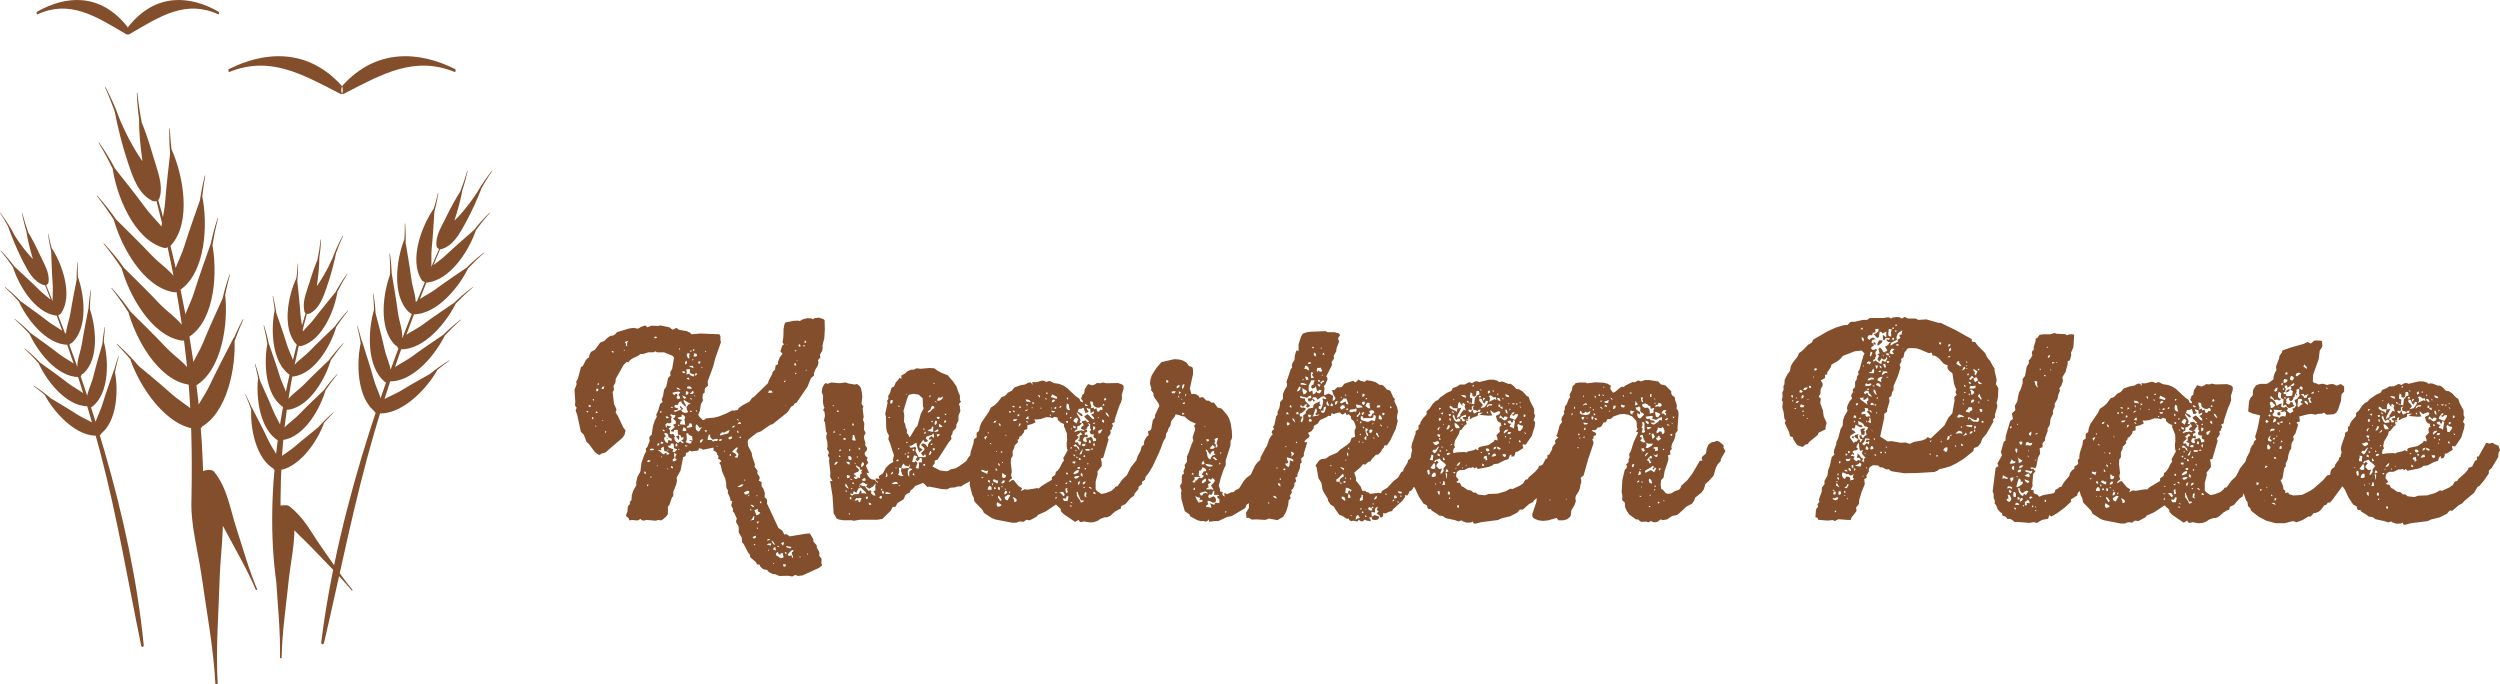
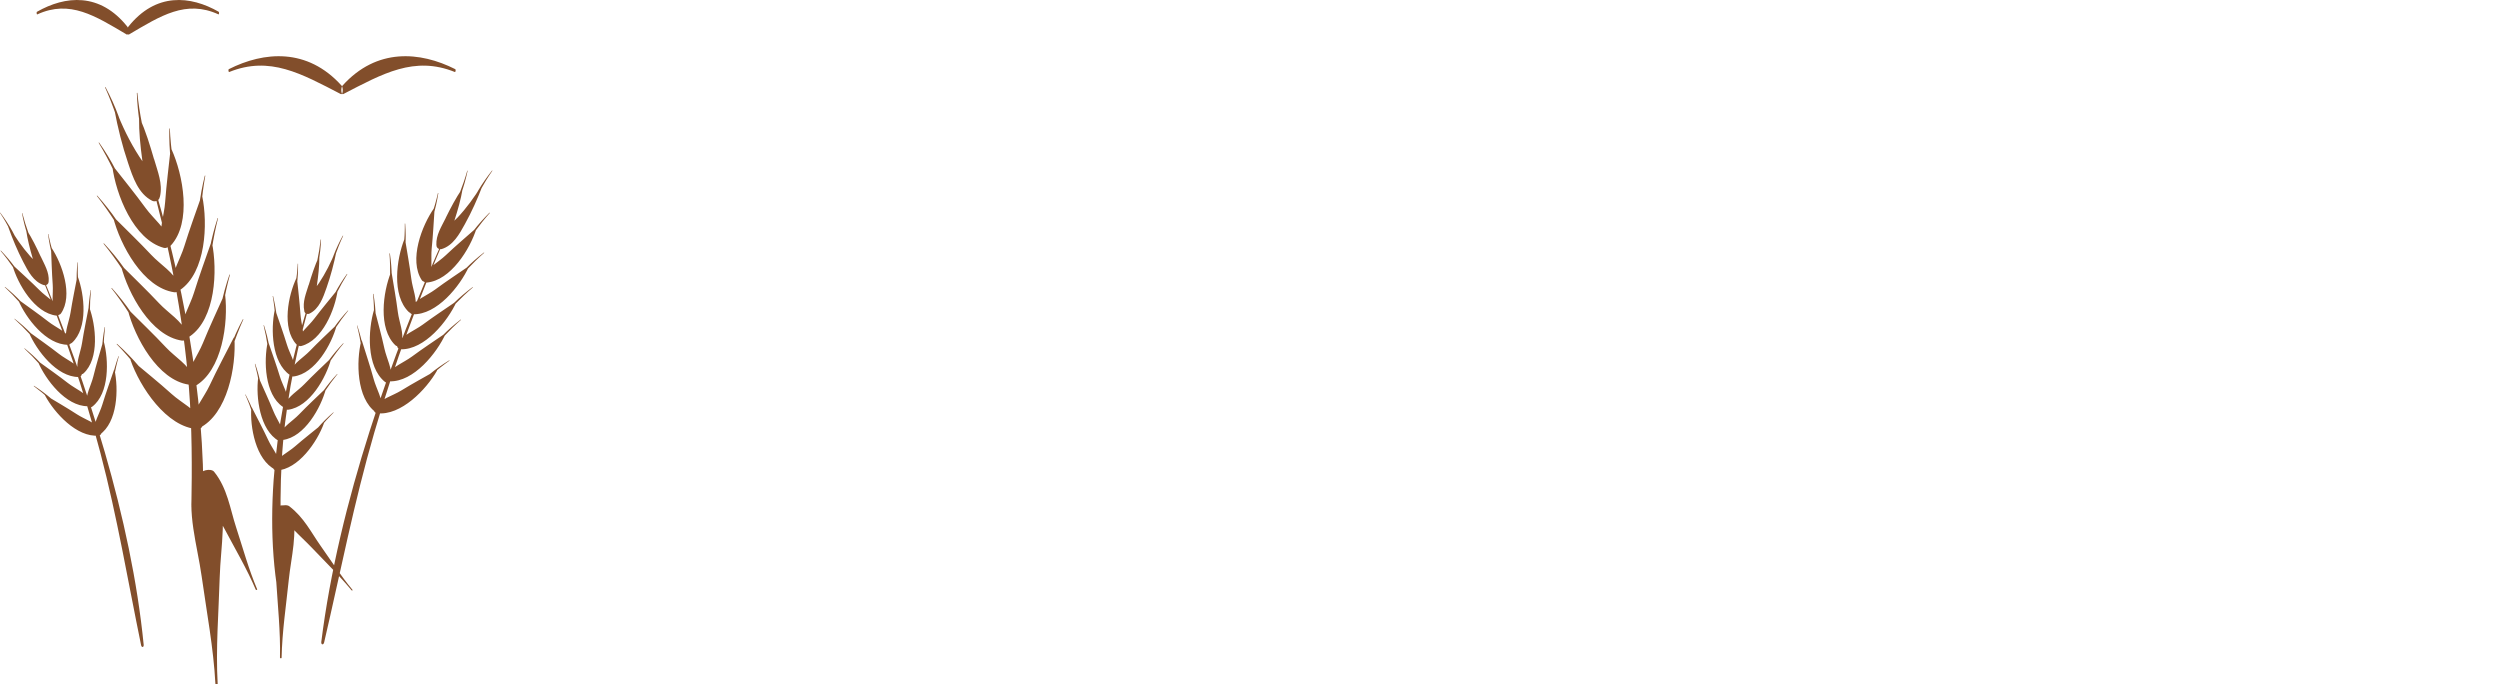
<svg xmlns="http://www.w3.org/2000/svg" id="Layer_2" viewBox="0 0 384.06 105.15">
  <defs>
    <style>.cls-1{fill:#824e2b;}</style>
  </defs>
  <g id="Layer_1-2">
-     <path class="cls-1" d="m104.29,66.86l.08.37-.08.37-.45-.57.45-.16Zm21.95-12.88l-.29.53.08.37-.37.45.08.33-.12.53-.33.53-.25.62v.37l-.45.37-.53,1.31-1.68,2.46-.33.16-.16.29-.33.16-.57.86-2.3,1.85-.33.08-1.48,1.03-.62.21-1.23.98-.16.29.04.7.57,1.11.08.53.41,1.23-.04.37.45.62-.04.41.37.57-.04.33-.12.21.45.21v.62l.29.45.21.62-.04.62.37.37v.62l1.76,3.77.57.37.33.62.37-.04.45.33,2.5-.41.61-.04.53.9v.33l.53.62v.33l.33.57.08.29-.04.37.37.49-.04.66.12.33-.49.41-2.54,1.15-.66.08-.45-.16-.45.25-.62-.12-1.35.04-.66-.29h-.33l-.66-.33-.21-.29-.66-.16-.41-.37-.12-.29-.41-.08-.12-.29-.9-.78-.08-.45-.21-.21-.74-1.4-.21-.21-.08-.78-.45-.74v-.74l-.08-.33-.29-.45-.04-.29.12-.33-.41-.9-.21-.25.04-.33-.29-.57.17-.62-.29-.12-.04-.37-.37-.82.04-.33-.25-.45-.04-.74-.12-.62-.49-1.11-.21-.98-.21-.29.08-.2.25-.08-.25-.29-.29-.16.08-.37-.21-.25-.12-.37-.45-.25v-.45l-1.6.33-.25-.16-.37-.08-.12.37-1.07.12-.25-.12-.25.25-.33.12v.33l-.16.21-.25.08-.41,2.09-.62,1.11.08.37-.12.62-.45,1.15v.66l-.21.21-.41,1.19-.21.21v1.15l-.29.41-.53.45-.25.12-.37-.08-.45.12-1.44-.12-.37.12-.33-.08-.21-.21-.25.21-.33.04-.7-.08-.41.08-.08-.33-.45-.37.25-.7.04-.66.12-.25.21-.16v-.37l.25-.29.04-.74.21-.66.49-.9-.04-.33.21-.94.45-.82.16-1.31.45-1.27.29-.53-.08-.37.25-.29.37-.94-.08-.45.12-.29.25-.16.21-1.4.29-.86.29-.53-.08-.33.29-.62.29-.98.16-.2.25-.12-.16-.41.21-.53.16-.98.33-.45.29-1.35.37-.37-.04-.53.29-.49.29-1.72-.21-.29-1.31-.53h-1.07l-.29-.16-.29.16h-.78l-.82.25h-.37l-.53.37-.61.25-.53.37-.16.29-.29-.08-.49.49-1.19,2.09-.08.66-.29.49.08.45-.04.25-.16.21.21,1.85.37.78-.12.53.33.49.82,1.76.37.49-.16.7-.33.45-2.63,2.26-.62.16-.21.21-.33-.12-.49-.41-.78-1.07-.45-.45-.41-1.07-.45-.45-.57-2.63-.24-.62.16-.45-.25-.33.04-.62-.12-1.81.33-.86-.08-.33.29-.57.45-1.72.29-.16.45-.9.21-.25.29-.16.04-.33.25-.53.62-.33.82-1.11.62-.25.41-.41.53-.37.37-.04.25-.12.41-.41,1.89-.57.62-.08.7.12.49-.29.62-.21.33.29.62-.25,1.03.04.33-.08,1.4.29.49.37.62-.29.21.21.29.12.99.16.57.25.21.25,1.39-.12,2.91.12.16.29v.62l.08.29-.86,2.46-.33,1.27-.86,2.34.08.62-.45.37-.08.29v.41l-.29.21-.04.66.08.33-.33.57-.16,1.03-.25.62.21.33.53.49.29-.12.16-.16,1.27-.12.66-.16,1.23-.49.86-.45.29.04.57-.12.16-.29.49-.37,1.15-.61.37-.53.37-.25,2.13-2.09.04-.25.57-1.11.08-.33.37-.37.08-.62.37-.21v-.37l.29-.7.41-.53-.33-.37.29-.9.25-.16-.21-.33.12-.74.04-1.31.12-.66.16-.33,1.27-.25.62-.04.29.08.53-.29.66-.16.62.04.25.12.25-.16.66-.08.66.21.21.16.04,1.35-.08,1.4-.29,1.19.04.33-.12.66Zm-17.93.08h.21l-.21-.21v.21Zm-.53,2.5l.16-.12-.16-.12v.25Zm-.53-.7l.29-.04.08-.25-.29-.08-.08.37Zm-16.82,7.3h-.37l.16.21.21-.21Zm.37-.7l-.16-.29-.29.21.21.12.25-.04Zm.37,1.72l-.21-.12-.04.25.21.12.04-.25Zm.08-2.87h-.21l.21.33v-.33Zm.41,4.27l-.16-.25-.08.16.25.08Zm.21-2.13l-.29-.29-.08.29h.37Zm.08-3.69l-.29-.08-.08.21.08.25.21-.08.08-.29Zm.08-.74l-.16-.25-.08.45.25-.21Zm.66,5.62l-.21-.12v.12h.21Zm.16-5.29l-.33.08-.12.33h.33l.12-.41Zm.33,6.81l-.25.16.08.25.16-.41Zm1.11-12.02l-.08-.2-.29-.04.16.25h.21Zm1.68-.25l-.08-.21-.08.21h.16Zm.53-1.52l-.33.08-.21.16.21.16-.04.29.21.16v-.57l.16-.29Zm4.47-.57l-.33-.12-.21.25.29.04.25-.16Zm-1.76,20.72l-.21-.12-.04.29.25.16v-.33Zm.45,1.93h-.29l.08.29.21-.29Zm0-3.45l.33-.21-.37-.12-.25.21.29.12Zm.41,2.22h-.16v.16h.16v-.16Zm.45-4.23l-.37-.08-.33.08.12.21.37-.04.21-.16Zm6.48-14.65l-.37-.04-.08.45.33.04.2-.12-.08-.33Zm-.66,8.82l-.37-.08.12.25.25-.16Zm-.04,2.09l-.12-.21h-.29l-.04.29-.25.12-.12.25h.33l.53-.12-.04-.33Zm-.04-4.02l-.25-.12.17.37.08-.25Zm0-1.48l-.08-.29-.29-.12-.33.08v.25l.7.08Zm-.78.29l-.12.25v.37l.29-.08.16-.25-.33-.29Zm.2-1.76h.29l-.21-.29-.29.16.2.12Zm.86-.45l.16-.29-.45-.12-.29-.16.04-.53h-.57l.08.57-.08.25.45-.16.16.25.49.21Zm-.45-1.6l-.29-.04.21.16.53.21-.08-.37-.37.04Zm.37-.82l.08-.29-.21.12.12.16Zm0-1.52h.16l.08-.21h-.25v.21Zm-.49-.04l.12.21.25-.16-.37-.04Zm-.49.7l.12.33.29.25v-.57l.08-.25-.37-.04-.12.29Zm-.25,1.07l.04.41.29-.25-.08-.37-.25.21Zm-.41,1.4l.08.29h.37l-.12-.25-.33-.04Zm0,3.73l.16.37.21.2.25-.29-.62-.29Zm-.16.9l-.29.08-.29.49h-.41l-.08.33.62.21-.16.25-.33-.04-.25.21.29.08.98-.41-.25-.21v-.33l.49.53-.33.16.16.25.29.16h.33l.29-.12-.16-.29-.12-.45.37-.45.33-.08-.33-.12-.78-.49v.25l.33.57v.25l-.58-.49-.12-.33Zm.16,2.87l-.29.25-.08.41.82.08-.12-.86.12-.33-.21-.25-.33-.16-.04.37-.25.04-.33.08.12.21.57.16Zm-.53.66l-.16.25h.25l-.08-.25Zm.53.98l.37.08.29-.12-.16-.33-.33-.16-.08.29-.08.25Zm-.53-12.47h.2l-.04-.25-.16.25Zm-.37,5.83l.12.25.25.08.29.04-.29-.25-.37-.12Zm-.62.82l.12.25.25.08.16-.25.29.25-.21.37.21.29.37-.12-.08-.33-.2-.21.29-.41-.29-.12-.62.12-.29.08Zm-.29,2.22l.37.16-.12-.25-.25.08Zm-.78,1.44l.21.29.33-.12-.25-.21-.29.04Zm.37,4.1v-.37l.16-.16.37.21.08-.37-.53-.25-.04-.33-.16-.25-.25-.08-.21.12.29.41-.21.12-.08.25.12.33.16.21.29.16Zm-.08,1.11h.16v-.12h-.16v.12Zm-.74-3.24l.08.25.29.04-.12-.21-.25-.08Zm-.25,1.89l-.04.29.25.04.21-.25-.41-.08Zm-.12-4.47h.21v-.21h-.21v.21Zm-.45,5.09l.33-.12-.04-.25h-.21l-.08.37Zm.12,3.04h-.21l.21.12v-.12Zm.7-1.23l-.16-.21-.08.12.25.08Zm.9,1.8l-.16-.21v.21h.16Zm.16-2.42l-.45-.33-.33-.04-.12-.7-.41.25.08.37-.33-.12-.25.04.21.08.49.45.29.16.12-.21.25-.08v.29h.29l.16-.16Zm.53,2.05l-.25-.16-.04.29.29.12v-.25Zm.62-1.07l-.25-.21.04-.37.16-.25-.37-.29v.53l.08.29-.29.2v.33l.29-.04.33-.21Zm.04-1.64l-.53-.16.04-.33-.08-.37-.33-.04-.16.33-.37.04.16.29.7.25-.16.37.37.04.37-.41Zm.04-.74l-.16-.16-.16.21.08.25h.21l.04-.29Zm.37.82l-.25-.16v.16h.25Zm.21-1.4l.33-.21.04-.33-.37.08-.08-.33-.37-.12-.08-.29v-.45h-.53l-.12.29-.29-.04-.12-.16.62-.53-.29-.33.45-.21-.04-.37-.41-.41.29-.16.08-.37h-.37l-.25-.12-.21.12.29.33-.12.21.04.62-.37.16-.16-.12-.37.21.04.37.21.21-.08-.37.74.16-.45.29.21.25.04.25-.08.33.25.08.29-.08.29.41-.12.21.08.33.21.29.29.16.37-.25.25.29.29-.12-.37-.25Zm.98.78l-.45-.08.21.25.25-.16Zm.25-.78l.12-.12.41.12-.08-.66-.49-.21-.12-.25h-.29l.08.7-.04.37-.12.29.57.21.25-.04.08-.33-.37-.08Zm.53-7.18l.21-.29-.21-.16-.21.21-.21.25h.41Zm.37.25h-.16v.12h.16v-.12Zm0-3.04l.2-.08.12-.25-.25-.08-.08.41Zm.08,5.29l.2.29.04-.21-.25-.08Zm.66,3.12l.04-.16.29-.33-.45.08-.16-.33-.25-.21-.12.25v.29l.08.33.33.25.25-.16Zm.53,1.35l-.29.04-.21.16-.04.33.29-.08.25-.45Zm.53-1.44l-.37.12.29.25.08-.37Zm1.76,2.54l-.25-.12v.12h.25Zm0-1.03l-.25-.16-.62.16-.37-.41v-.37h-.21l-.16.53v.29h.57l.25.25.25-.12.33.04.21-.21Zm13.62,17.64h.16l-.08-.25-.08.25Zm-1.15.45h.17l-.08-.25-.08.25Zm-4.59-1.23l-.25.08.08.16.16-.25Zm.74,2.05l-.21.08.12.12.08-.21Zm2.95-1.97l-.33.08-.41.41-.16.21.16.21.45-.08.04.29.16.12v-.29l-.12-.21-.08-.37.21-.12.08-.25Zm-1.15-.62l.12.25.29.04.2.12.25-.25-.86-.16Zm-.21.98l.21.33.08-.25-.12-.12-.16.04Zm-.25,1.85l.04.29.29.08.12-.37h-.45Zm-.29-3.2l.29.33.16-.53-.33.04-.12.16Zm-.16,1.76l-.25-.21-.12-.25-.29.21.04.29.57.37.25.08.33-.12-.16-.7-.33.12-.04.21Zm-.45-1.23l.37-.08-.29-.12-.08.21Zm-.21.53l-.08-.53-.25.12-.12.25.45.16Zm-.7-1.52l.29.53.33.16-.33-.53-.29-.16Zm-.7,0l.33-.04.21-.16-.33-.04-.21.25Zm0,.62l.62.16.08-.33h-.37l-.33.16Zm-2.26-3.78h.29l.08-.61-.21.12-.12.29-.29.33.25-.12Zm.53,3.69h-.25l.08.25.16-.25Zm.08-1.27l-.33.08-.21.21.29.16.25-.21v-.25Zm.29-1.23h-.21l.21.25v-.25Zm.16-.98l-.37.08.21.29.16-.37Zm.16-2.79h.21v-.25h-.21v.25Zm-.53-1.07h.12v-.16h-.12v.16Zm-.33,2.13l.33.82.37-.16.21-.29-.37-.16v-.37l-.29.08-.25.08Zm-.62-.78l.29.25.33.12-.12-.25-.25-.16-.25.04Zm-.04.82l.29-.04-.29-.16v.21Zm-.94-4.6h.25l-.25-.16v.16Zm-.57-8.99l-.29.12-.16.29.2-.12.37.04-.12-.33Zm-.25,2.38l.37.08v-.21l-.37.12Zm0-.66l-.04-.25-.16-.16-.04.29.25.12Zm-.29-2.13l.29.29-.08-.29h-.21Zm-.78,1.27h.33l.21-.29-.29.04-.25.25Zm.41.45v.16l.04-.21-.04.04Zm-1.93,1.31l-.33.04-.12.25h.37l.08-.29Zm.45,1.81h-.12v.16h.12v-.16Zm.53-2.67l.25-.45h-.21l-.29.12-.29.21-.37-.04-.29.21-.08.29,1.27-.33Zm.45,3.2h-.2v.25h.16l.04-.25Zm.17-2.71l-.41.04-.21.25.25.16.29-.12.08-.33Zm.82,3.24l.16-.53-.37-.45.29-.53-.25-.04-.45.41-.21.25.53.29.16.25-.33.29.45.08Zm.94,4.1l-.37.04-.25.16-.33.16.2.08.29-.04.29-.16.16-.25Zm.9,1.56l-.21.12.12.21.08-.33Zm-.57-.45l-.29.16.16.29h.29l.29-.16.12-.29-.29-.12-.29.12Zm4.18-15.22l-.29-.29h-.33l-.12.37.74-.08Zm1.64-1.68l.21.12.08-.33-.29.21Zm.41,3.65l-.21-.08.08.08h.12Zm.16-9.44l-.08.04v.16l.08-.21Zm2.63-.29l.04.21.25-.21-.21-.25-.08.25Zm-1.56,1.27l.16.21.21-.16-.37-.04Zm0,2.34h.29l-.04-.29-.25-.04v.33Zm.37,1.27l-.29-.16.08.25.21-.08Zm.16-1.89l-.16-.25v.16l.16.08Zm.41-2.5l-.21-.16-.12.29.29.16.04-.29Zm.7,0l-.37.08.25.16.12-.25Zm.25,3.94l-.08-.21-.08.21h.16Zm-21.37,10.3h-.21l.21.25v-.25Zm81.93,9.68h-.16l-.08.16.25-.16Zm80.25-8.25l.33.62-.7,1.23-.04.33-.41.41-.29.53-.37,1.27-.82.9-.45.37-.21.78-.37.53-1.02.82-.08.37-.37.53-.86.45-1.23,1.15-.29.16-.66.12-.78.53-.66.12-.33-.12-.49.37-.33.08-.37-.04-.29-.16-.41.21-.33-.12-.74.04-.24-.12-.25-.25h-.33l-1.03-.74-.37-.53-.29-.62-.04-.7-.41-.37.04-.62-.12-.66.12-1.85.37-1.56.29-.25.04-.25-.12-.29.37-.37v-.41l.16-.29-.08-.49.29-.57.41-1.31.7-1.48-.33-.12.25-.41-.12-.25-.04-.74-.08-.29-.62-.66-.57-.25-.66-.12-.66.04-.94.33-.49.41h-.45l-.29.49-.33.04-.29.53-.25.21-.37.04-.21.29-.29.12-.41-.04.21.25.33.12.16.25-.12.21-.29.08v.37l-.21.16.16.29.04.33-.82,2.42-.7,2.5-.45.37.08.33v.45l-.12.25-.08.57-.21.53-.41.62-.08.37.08.45-.21.62-.49.82-.08.74-.12.25-.45.37-.62.16h-.7l-.29-.37-1.31.37-.74.08-.7-.08-.57-.21-.25-.16-.16-.25v-.37l.62-1.81.07-.62-.4.33-.21.29-.57.29-.98.86h-.45l-.37.45-1.11.57-1.35.33-.53.25-2.59.33-.94.25-.25-.12-.08-.25-.25.16-.66.04-.62-.2-.21-.16-.45.16-.62-.21-1.35-.29-.45-.33-.62-.08-.21-.21-.86-.53-.16-.25h-.37l-.16-.25-.04-.29-.57-.33-.7-1.07-.57-1.23-.19-.26-.18.34-.21.25-.29.12-.12.37-.21.29-.29-.12-.08.37-.37.53-1.44,1.31-.16.29-.41.08-.62.29-.33-.08v.37l-.12.25-.33.08-.08-.29-.45-.33.29-.37-.29-.16.16-.53-.33.16-.12.33.04.41-.57-.08.04.7.25-.08.16-.16.74.25-.08.33-.25.16-.37.04-.37-.08-.08-.37-.45.08.21.21.12.33-.7-.08-.21-.16-.41.29-.33-.08-.21-.21-.21.29-.66-.12-.33.08-.25-.16-.12-.25-.29.04-.74-.49-.37-.08-.7-.98-.12-.29-.57-.37-.37-.57-.04-.29-.7-1.15-.12-.33-.16-.98-.45-.7-.29-1.68-.16-.29.57-.78.25-.16.78-.12.49-.37,1.23-.53.45-.45,1.07-.74.45-.41.25-.66.53-.16-.08-.78.04-.33.16-.25-.04-.37-.25-.66-.45-.41v-.33l-.37-.37-.25.16-.16-.16-.04-.25-.45.33-.25-.12-.16-.21-.37.04-.62.21-.29-.16-.16.45-.37-.04-.25.21-1.02.45-.33.53-.62.37-.04.37-.33.45-.53.25.25.45-.16.29-.49.37-.16.25.16.08h.29l-.53,1.72v.41l-.41.37.08.62-.21.16-.08.78-.37.86v.33l-.33.21.16.53-.29.29v.41l-.25.49-.21.16.08.37-.33.53.16.33-.33.37-.08.74-.29.94-.45.82-.9.53-1.31-.25-.53.21-1.43-.08-.66.04-.49-.29-.33.04-.08-.82.45-.74v-.74s-.08.09-.08.09l-.29.16-.21.53-2.09,1.23-.66.12-1.43.66-.29-.04-1.07.12-.08-.37-.17.25-.29.12-.33-.12-.37.04-.57-.16-1.07-.57-.12-.29-.74-.53-.53-1.89-.04-.94.08-.29-.25-.74.29-.49v-.98l.08-.25.25-.21-.08-.33.25-.62-.08-.33.37-.53v-.82l.29-.62.41-1.23.29-.58-.12-.33.04-.33.33-.94v-.33l-.16-.29.29-.37-.94-.41-.53-.41-.21-.25-.62-.12-.21-.12-.62-.12-.08.29-.57.74-.16.78-.25.29-.17.57-.21.29-.08.62-.33.53-.45,1.23-.15.26.02.07-1.11,2.38-.66,1.07-.41.49-.08.45-.45.29v.37l-.53.41-.04.37-.57.66-.08.33-.53.37-.82.94-.62.29-.12.45-.29.08-.57.33-.74.66-.49.21h-.33l-.62.21-.49.33-.57.21-.62.04-.9-.16-.45.12-.25-.12-.12-.25-.53.33-1.8-1.23-.41-.45v-.29l-.74-.7-1.6,1.07-1.19.53-.16.25-1.07.57-.53-.08-.45.33-.41-.08-.33.04-.33.16h-.66l-2.54-.49-.57-.21-1.23-.82-.21-.45-1.23-1.27-.12-.62-.25-.49-.37-1.48.05-.54-1.08.58-.25.21h-.53l-.49.16-.66.04-.53.25-.78-.04-1.89-.37-.37.04-.41-.45-.25-.16-1.15.45-.45.49-.29.21-.16.37-.37.12-.25.21-.29.66-.94.57-.29.57-.45.04-.29.57-1.31,1.27-.74.12h-2.67l-.98.16-.33-.08h-1.31l-.66-.12-.33-.16-.45-.78-.17-2.67-.37-2.3h.37l-.37-.62.04-.62-.21-1.93.08-.33-.25-.41.16-.49-.29-.53.08-.37-.04-.66-.16-.66v-.33l.12-.37-.16-.29-.16-1.4-.16-.29.16-.7-.08-.66-.21-.2.21-.41-.12-.25-.12-.62.04-.94-.21-.57.08-.66.29-.53.21-.21.29.12.62-.21,1.23.12.9-.12.49.16.94.16.37-.08.41.33.16.25.16.66.08.74-.12.98.08.25.21.2-.12.37.16,1.31-.12.37.21.57-.04.98.25.53-.25.45v.33l.21.74-.04.33.29.41v.33l-.37.45.04.29.16.25.25.16-.12.41.21.33-.12.29-.21.17.08.33.29.57.08.33-.37-.08.25.53.25.29.33.21.41.04.25.29.29.25-.08-.25-.25-.16-.08-.29.33-.04.29.12-.12-.45.66-.45.45-.86.53-.53.62-.37-.08-.33.17-.66-.62-1.93-.24-.53.08-.62-.29-.53-.12-.62-.04-1.72-.12-.41.37-1.72-.08-.29.21-.33-.04-.45.29-.45.16-.62.17-.25.29-.12.25-.62.41-.45.16-.29.29.21v-.53l.53-.29.41-.37.57-.25h.41l.45-.21.57.08,1.35-.12.78.04.49.37.62.33.94.37.82.94.53.78.37,1.07.16.29v.74l.16.25-.33.37.16.33.08.74-.29.7v.74l-.33.66v.33l-.12.25-.41.41-.08.41-.21.33.08.45-.41.49-1.72,2.67-.45.16v.41l-.37.49,1.19.62.98.12.33-.08.29-.21.78-.16.57-.33,1.07-.78.37-.62.25-.27v-.05l.08-.53.41-1.23.08-.66.41-.29v-.7l.37-.29.12-.66.25-.62,1.15-1.68.29-.62.57-.37.49-.45.62-.82.33-.08.24-.16.37-.41.58-.29.45-.53.94-.33.7-.12.49-.29h.37l.29.37-.08-.45.57.04.98-.25.33.04.25.16.53-.16.66.33.78.12.66.25.57.37,1.4,1.31.53.37.08.29.16.16.29.08-.04-.25-.25-.29.21-.62.25-.16.12-.7.49-.78.66.21.41-.16.29-.21.57.04.25-.12.66.12,1.76-.04.62.21.25.25v.41l-.29.94.04.62-.17.57-.29.62-.66,2.01v.37l-.41.21.16.45-.16.16-.04.29-.25.16.08.33-.08.29-.37.45.12.37-.82,2.79-.37.08.12.49.04.66-.7.9.08.29-.33,1.23v1.15l.16.25.7.49.66-.12.86-.33.49-.41.16-.25.33-.08.74-1.03.7-.66.62-1.23.82-1.03.21-.66.45-.82.16-.66.39-.33-.02-.33.08-.29.33-.57.29-.21-.08-.62.33-.12.16-.21.25-1.4.33-.37v-.37l.66-1.4-.08-.33-.7-1.03-.12-.29v-.33l-.37-.45.04-.33-.21-.66.08-.66.21-.66.7-1.11.78-.9,1.97-.45.7.04.62.16.57.33.37.53.29.08.25.12.08.37v.66l-.49,2.22.25.86.37-.04.37.08.33.21.16.29.53-.08.53.53h.33l.49.33.33-.04.57.78.62.16.78.9.33.53.25.7.21,1.27.04.98-.08.33-.16.25v.66l-.74,2.34v.74l-.29.57-.45,1.31-.33,1.27.21.57-.04.29.45.12-.08.29.12.25.25.16-.08-.53.29.04.16.12.62-.29.37-.04.25-.25.62-.33.66-1.07.41-.49.74-.57.57-1.27.37-.53.49-.45.04-.37.78-1.48.2-.28.34-1.03.33-.53.21-.21-.16-.33.08-.25.29-.21-.16-.37.21-.29.29-1.35.21-.25v-.45l.25-.49.12-.57v-.37l.45-.53v-.74l.29-.7.33-.53v-.37l-.08-.25.66-1.97.21-.25-.04-.33.08-.33.33-.53.04-.66.25-.78.33.08v-1.03l.37-1.15.29-.49.62-.21.62-.08,2.26-.08.29.16h1.07l.62.16.25.25-.33.53.16.53-.37.94-.08.57-.37.62.04.45-.37.53.08.45-.9,1.76.16.16.04.29-.37.86-.21.16.12.33-.08.7.04.37.33-.08.25-.16.29.08.49.29-.08.78.29-.16.16-.29-.33-.53-.21-.7h.37l.45-.45.37.04.33-.08.37-.49,1.35-.45.33.25.29-.21.16-.25.33.21.66.16.29-.25.78.12.66.21.53.37.45.04.29.21.41.49.53.16.45,1.03.25.25-.08.33.41.9.16.7-.16.74v.33l.12.37-.33,1.27-.82,1.72-.53.78h-.37l-.12.37-.25.25-.12.29-.45.49-.37.04-.66.7-.16.29-.37.12-.45.41-.33-.08-.33.41-1.03.9.29.86-.04.33.74.94.25.66h.45l.2.21h.25l.29.25,1.35-.16.33.08.16-.37.82-.49.9-.98.74-.57.49-.86.29-.12.08-.33.62-1.03.04-.33.29-.21.17-.25v-.12s.07-.57.07-.57l.12-.29-.12-.62.12-.57.53-1.48v-.37l.45-.29v-.62l.25-.16.04-.29.33-.53.62-.7v-.45l.45-.41.53-.78.45-.41.29-.12.41-.45,1.03-.7.62-.25.25-.45.57-.21.53-.33h.7l.7-.37.45.16.49-.29h.33l.25.12,1.56-.37h.7l.57.16.25.21.33-.08.29.04.86.33.29-.04.49.37.41.45.41.04.53.33.66.7.29.16.21.62.62,1.19v.7l.16.37-.25.66.25.33-.08.66-.45,1.44-.9,1.31-.25.04-.21-.12-.04.29.12.33-.9.57-.33.04-.04.33-.16.33-.41.08v-.37l-.25.16-.21.57-.66.21-.94.49-.66.08-.21.2-.53.21-1.68.33-.29-.29-.16.21-.33-.21-.29.12-.29-.04-.78.37h-.61l-.33.16-.21.25-.08.57.41.53-.17.21-.21.08.21.16h.33l.29.53.29.12.62.45.53.08.37.33h.37l.33.29,1.07.12.57-.21,1.35-.04,1.27-.37.74-.41.29.08,1.15-.53.53-.37.29-.53.37-.08.16-.29,1.03-.9.45-.53.12-.33.33-.08.25-.16.41-.82.29-.12v-.53h.25l.48-.86v-.25s.3-.45.3-.45l.12-.06.09-.17-.09-.34.21-.29.33-.21-.33-.29.16-.29.37-1.35.37-.49-.12-.37.08-.33.37-.57-.08-.37.16-.25v-.45l.29-.37.33-.86.21-.21-.08-.29.04-.25.29-.53.12-.66.29-.21.16-.25.62-.08h.94l.21.12,1.31-.16,1.31.08.57.16.49.33-.12.29.08.29.37.45.29-.12.78-.66.25-.12h.33l.25-.21,1.07-.53.33.04.58-.29.37.16.61-.21h.66l1.39.21.41.45.7.16.9.9v.37l.21.33.33.21.04.41.25.7.04.33-.08.25.29.45.04.57-.16,2.05.04.33-.37.53v.37l-.21.62-.29.53-.12.53.08.29-.29.29.04.29.04.25-.41.16.08.29v.41l-.57,1.72-.16.98-.37.37-.08.74.08.62.29.16.41.49.29.12.57-.08.53-.33.62-.21.25-.25.12-.37.94-.86.78-1.03,1.15-1.97h.41l-.16-.37.16-.29.53-.45.12-.78.29-.62.49-.33.37-.04.37-.16.33.08.53.41.25.29Zm-51.2-5.95l.29-.16-.21-.21-.08.37Zm-.53,2.87l.12.08.16-.16-.29.08Zm-.62-1.81l.25-.04.08-.29-.33-.08v.41Zm-24.95,5.7l.12.29.08-.29h-.21Zm-.16,1.89l.25-.16-.16-.21-.08.37Zm-50.59-7.35l-.29.04.29.16v-.21Zm.45-2.58h-.29l-.08.33.08.29.29-.25v-.37Zm-8.16,5.21l.08.33.08-.33h-.16Zm-.45-3.41h.37l-.16-.29-.21.29Zm-.37-.82l-.17-.25-.08.16.25.08Zm.12,4.02l-.12-.33-.17.33h.29Zm.45,4.51l-.25-.04-.21.2-.08.33.33-.17.21-.33Zm.16,2.38h-.16v.12h.16v-.12Zm.29-3.2l-.29-.21v.25l.29-.04Zm.08-.98l-.21-.16-.16.33.37-.16Zm3.49,4.27l-.29.21v.16l.25.08.29-.08-.04-.29-.21-.08Zm-.45-1.03l.21-.21-.41-.08v-.29l-.62-.37.12.33.21.16.21.25-.21.29-.37.12-.29.21.45.37-.45.08.21.33.33-.04.08-.21.37.08v-.53l.25-.16-.08-.33Zm-.29,2.38h.12v-.16h-.12v.16Zm-.98-.78l-.08.33h.29l-.21-.33Zm.45-2.83l-.16-.12v.25l.16-.12Zm.82.57l.25-.12.16-.2.04-.29-.29-.16-.16.45v.33Zm-.37-2.67l.29-.08-.29-.29v.37Zm-.33,1.15l.25.08-.16-.25-.08.16Zm-.66-4.88l.21.04v-.33h-.21v.29Zm0,2.22l.25.12.29-.04-.25-.82h-.21l-.04.33-.04.41Zm0,6.15l-.25-.25v.25h.25Zm-.16,1.27v.16h.16v-.16h-.16Zm-.37-5.74h.21v-.25h-.12l-.08.25Zm-.08,1.15l.12.21.25.08.16-.16-.08-.33-.16-.12h-.29v.33Zm-.37.45l.2.33.33.21.08-.29-.16-.16-.21.04-.25-.12Zm.2,2.09l-.08.25.08.29.37-.12.04-.25-.41-.16Zm-.53-6.89h.16v-.12h-.16v.12Zm-.04,1.52l.37-.04-.12-.29-.25.08v.25Zm.57,7.84l-.29-.08.12.29.16-.21Zm0-.45l.25.12-.45-.82-.12.25.08.25.25.21Zm.41,3.9h-.16v.16h.16v-.16Zm.25-2.42l-.25-.12v.33l.21.12.04-.33Zm1.56.08l-.29-.04-.25.08-.29-.04-.25.37h.29l.25-.12.08.37h.21l.25-.62Zm.45-.74l.29.08-.16-.29-.74-.7-.37.21-.12.29-.16.33-.41-.25-.12.45-.41-.12.08.25.25.12.21-.21.78-.04.21-.57.21.16-.04.29h.53Zm.53.53h-.37l.08.37.25-.08.04-.29Zm.53,1.19l-.16-.21-.29-.08.12.37.33-.08Zm.57-2.63l.08-.62-.41.49-.57.33-.49-.29.21-.37-.25-.04-.21-.16-.29-.12-.53.45.25-.04.25.16.41.04.12.25.41.45.29-.08.16.16-.08.29.37.33.33.04-.12-.37-.21-.25.33-.21-.04-.45Zm9.19-5.99h-.37l.08.29h.21l.08-.29Zm.08-4.27l-.16.37.08.33.25-.21.04-.41-.21-.08Zm.29-.29l.25.08.12-.33-.25-.04-.25.04.12.25Zm-.53,2.05l.41-.04.29-.12-.08-.29-.33.21-.29.25Zm.86.29l-.45.08.12.37.29-.21.04-.25Zm.45-1.07l-.21-.29-.33-.16v.41l.25.08.29-.04Zm.29-2.01l.16.21.21-.21h-.37Zm-.08,1.35l.37-.08-.08-.29-.21.08-.08.29Zm-1.07-3.41l.37.04.33-.16.21-.25-.04-.25-.25.2-.37-.04-.25.45Zm-.12.16l-.25-.04.33.25-.08-.21Zm-.45-2.67l.25-.08-.12-.16-.12.25Zm-.62,1.81l.08.25.21-.33-.29.08Zm-.25,2.58l.37-.12.45-.49.25-.08-.08-.29-.29-.08-.16.29-.12.33-.29.16-.12.29Zm.7,1.23l-.16.21h.33l-.16-.21Zm-.7,1.56l.86.16.04-.78-.21-.04-.12.37-.29.08-.29.21Zm-.37.08l-.21.37.37-.08-.16-.29Zm0-.29l-.25-.21-.04.25.29-.04Zm-2.95-5.37l.16.04-.16-.21v.16Zm-.37,2.54l.12.62-.04,1.07.16.25.12.62.16.29v.53l.25.29.12.37.21-.21.78-1.31.25-.21.53-1.89.45-.86-.12-.25-.04-1.27-.62-.57-.82-.12-.7.16-.25.57-.57,1.93Zm.9,6.32l-.37.12.29.08.08-.21Zm-.29.49l-.08.33.21.08.16-.33-.29-.08Zm.12-2.01l-.25-.08-.12.21.37-.12Zm-.53,1.72v.16h.16v-.16h-.16Zm-.98-7.18h.25l-.25-.25v.25Zm-.04,6.57l.21-.12-.21-.16v.29Zm-.33,1.76l.29.04.16-.21-.25-.04-.21.21Zm-.08,1.11h.16v-.12h-.16v.12Zm-1.52,1.4l.29-.16-.04-.33-.16-.29v.41l-.08.37Zm-.78,1.85l.25.21v-.33l-.25.12Zm.2,1.03h-.25l-.16.21.21.21.2-.12v-.29Zm.37-.45l-.16-.37-.21.12.12.33.25-.08Zm.98,0l-.57-.16-.25.08.04.21h.61l.16-.12Zm.37-3.04v-.25l-.25.16-.12.29.37-.21Zm.78,1.6l-.16-.25-.29-.04-.33.12-.21.16.29.08.7-.08Zm.37.29l-.33-.08.12.16.21-.08Zm.45-1.52l-.17-.16-.21-.62.12-.37-.45-.12.08.62-.08.29-.12.21.53.21.29-.04Zm.82-1.15l.16-.37-.08-.29-.08.37-.62-.12-.12-.33-.25.25-.16.37.25.16.62-.08.29.04Zm.53.16l-.16-.12-.29-.04-.21.37-.04.37.08.33.16.25v-.82l.45-.33Zm.37.98l-.12-.45-.21.29.33.16Zm.62-2.05h.53l-.08-.66h-.29l-.08.29-.29.16-.25-.25.29-.37-.21-.16-.33-.08-.21.66-.08.33.33.08.29-.29v.21l.21.16-.29.78.45.12.08-.66-.08-.33Zm-.9-1.72l.21-.08v-.29l-.25.12.04.25Zm1.89,1.97h-.29l.04.25.25.04v-.29Zm.45-2.99l.16-.29.45-.49h-.53l.16-.29.29-.21.37.25.04-.37-.16-.33-.16.25-.86.25-.12.29.37.37-.21.16h-.33l-.21-.33-.53.78-.08.37.53.37-.53.41-.25-.62-.21-.86-.74.45-.33.04.16.29.41-.04.33-.12.16.25-.12.29.04.21.45.86h1.07l.04-.29-.12-.16-.29.29-.33-.45.53-.53-.04-.25-.49-.49.25-.25.37.12.45.49v-.41Zm.53,1.19l-.16-.25-.16.37-.12.33.29-.12.16-.33Zm.08-1.07l.08-.33-.33.16.25.16Zm25.19-1.03l-.29-.12-.12-.29.12-.25h-.41l-.21-.16-.04-.25.21-.29-.16-.21v-.62l-.21-.16h-.16l.25.33-.33.25v.21l-.37.12.33.08.04.33-.37.12v.41l.37-.16.08.29-.08.25-.21-.16-.25.08-.16.25v.29l.33.21.21-.04v-.29l-.12-.21.82-.29.21.29.08.41.45-.08v-.33Zm-2.42,4.35h-.29l-.16.08.08.21h.29l.08-.29Zm-.29,2.3l-.08.29.16.21.21-.62-.29.12Zm-.29-4.72v-.16h-.16v.16h.16Zm-.33,2.17l.08.08h.16l-.25-.08Zm.98-5.66l.16-.29.29-.16-.04-.25-.16-.16-.45.45-.33.08v.45l-.29.16-.16.29.57-.2.57-.08.25.12.21-.12-.62-.29Zm.7,2.71v-.37l-.41.04-.12.25.21.08h.33Zm-.08,1.35l-.25.25.33.08-.08-.33Zm-.9-2.79l-.16.25-.41.37.04.29.37-.08.12.33.25.21.16-.57-.33-.12-.21-.21h.25l.04-.66.41-.16-.25-.33-.29.25-.33.25.33.2Zm.21,2.42l-.12.33.33-.12.21-.78-.41.57Zm-1.07-1.07l.21.16h.33l.16.33.25.21-.08-.41-.53-.49-.33.21Zm.41,1.89l.37-.04-.29-.16-.08.21Zm.74.33l-.04-.25-.25-.08v.33h.29Zm-.04,2.3l.29.29.04-.37-.21-.25-.12.33Zm.33,1.27l.08.21.25-.16.16-.29h-.29l-.21.25Zm.49-2.13l.04-.16-.21-.08v.25h.16Zm.57-2.87v-.25h-.66l.08.25h.57Zm.16-1.15l.04-.33-.21-.21-.08.21-.04.25.29.08Zm-.08.98h.53l-.21-.21-.33.21Zm.62-.45l.12-.33-.12-.29-.16.33.16.29Zm-.16-3.12v.62l.33-.21v-.33l-.33-.08Zm.25-.37v-.21h-.16l-.08.21h.25Zm1.19.82l-.66.25.08.45.29-.12.29-.57Zm-.53-1.72v-.16l-.21.04.21.12Zm.78.37l-.25-.16-.08.33.33.21v-.37Zm.21-1.27l.12.33.2.25.29.16-.29-.57-.33-.16Zm-.21-2.01l.08.25.29-.21-.21-.25-.16.21Zm-.29,1.03l.37-.08-.16-.25-.21.33Zm-1.85-.7l.04.37.16.45-.12.25.29-.04.16-.12.08.33.37-.16.08.45.29.08.21-.29h.33v-.33l-.21-.16-.25.16h-.37l-.33-.16-.25-.25-.04-.41-.16-.12-.29-.04Zm-.82.37l.04.29.16.08.33-.04-.53-.33Zm-.29,1.85l-.25.08-.7-.62.04.25.49.78.04.29-.16.29.37.04.08-.29.53-.08.21.29.33-.12-.57-.53-.21-.29.53-.33.7.7.29.12v-.29l-.45-.45.41-.21.04-.33-.53.29-.08-.66h-.25l-.29-.16.08.33.25.21-.21.21-.33.04-.25-.78-.41.16h-.33l-.16.45.57.29.21.33Zm-1.48.82l.49.37.29-.66-.29-.25-.29.21-.21.33Zm-.04.7l.08.33.29.12.08-.25-.45-.21Zm0,4.47l.21.29.16-.29h-.37Zm-.33-1.15l-.08.21h.17l.08-.21h-.17Zm.16-2.75v-.12h-.16v.12h.16Zm0-1.81l-.29-.08v.25l.29-.16Zm-.82-3.04l.12.33.16-.33h-.29Zm-.04,1.27l.04.37.21.25h.33l-.12-.29-.08-.57-.29-.16-.08.41Zm-.04,1.4l.25-.21-.25-.25v.45Zm0,.9l.04.25.25.04v-.29h-.29Zm-.08,10.67l.08.41.29-.16-.12-.33.04-.29-.29.08v.29Zm.21-.98l.08-.29-.37.21.29.08Zm.16-1.68l-.21-.12-.08.25.21.12.08-.25Zm-1.35-10.05h.17l.21-.16-.21-.12-.17.29Zm-1.27-1.64l.9.29.08-.29-.78-.41-.21.41Zm.04,1.56v.16l.16.08-.16-.25Zm.41-.82l.21-.25-.25-.12-.21.16-.08.29.33-.08Zm-.41,1.35l.12.25.29.04.21-.21-.62-.08Zm.78-.29v-.33l-.24.12-.08.21h.33Zm-.98,1.07h.16v-.16h-.16v.16Zm-.61-3.37h.29l-.12-.29-.16.29Zm-.16.7l.25.25v-.25h-.25Zm-.66,1.6h.12v-.16h-.12v.16Zm-.37-2.05l.21.37.08-.25-.16-.21-.12.08Zm-.86,1.35l.29-.16-.29-.21v.37Zm-.12.62h.12v-.16h-.12v.16Zm-.94-1.35l.16.37.29-.04.33.12-.12-.29-.29-.12-.37-.04Zm.45,3.04v-.41l-.12-.04-.12.12-.21.25.45.08Zm-.16.33l-.21-.12.08.25.25.08-.12-.21Zm-.21-2.63l.16.33.08-.33h-.25Zm-.21,1.07l.29-.04.25-.25-.33.08-.21.21Zm-.86-.45l.33-.16-.25-.21-.08.37Zm-.29,1.23l.25-.04.12-.21-.29-.08-.08.33Zm.29,1.11l-.04.25-.08.21.25-.16.12-.29h-.25Zm-.9-.62v.25l.41-.04.21-.25h-.33l-.29.04Zm.25-1.11l-.16-.33-.16.25.33.08Zm-.45-.9l.16.12h.29l-.16-.21-.29.08Zm-.41.98h.16l.08-.25h-.25v.25Zm-.66,3.32l.08.21.21.08-.29-.29Zm-.16,6.15l-.21-.25-.08.21v.45l.21.16.29-.12.12-.33-.33-.12Zm.08,2.18l.16.29v-.29h-.16Zm-.25-4.1h-.12v.16h.12v-.16Zm-.37-1.6l.17.25.16-.25h-.33Zm-.29-4.39l.08.33.21.21v-.33l-.29-.21Zm-.08,6.15l.04.33.25.12-.08-.29-.21-.16Zm0,3.69v.41l.25.04.04-.37-.29-.08Zm-.37-2.95v.41h.29l-.29-.41Zm.2-2.54h-.12v.12h.12v-.12Zm-.53-4.35l.33-.08.12-.29-.33.08-.12.29Zm-.57,8.86l-.25-.12-.04.29.33.16-.04-.33Zm-.33,1.4h.62l-.04-.41-.25-.21-.25.25-.08.37Zm.45-7.18l-.13.08h0s.08.08.08.08l.21.05-.16-.21Zm-.45-1.48h.16v-.16h-.16v.16Zm-.53.61l.16.37.29-.53h-.21l-.25.16Zm-.08,6.2l-.37-.12.12.21.25-.08Zm.53-.57l.16-.53-.33.08-.7-.21v.25h0s.57.25.57.25l.29.16Zm.25,3.41l-.16-.25v.17l.16.08Zm.7-.17l-.33-.08.12.17.21-.08Zm0-1.76l-.25-.04.16.37.08-.33Zm.37.62l-.25-.08v.33l.25-.08v-.16Zm.29-.66l.08-.41-.29-.04-.25-.16-.29.08.12.29.62.25Zm.62,3.32l-.7-.45-.08.41.17.33.37-.08.25-.21Zm0-.78l-.33-.49-.21-.16-.04.29.21.25.12.29.25-.16Zm.21-2.17l-.25.08.04.21.21-.29Zm.16-.45l.16-.33-.29-.04-.25.25v.25l.37-.12Zm.04,1.56l.04.25.33-.21.04-.33h-.29l-.12.29Zm.94.33l-.37-.08-.25.21-.29.16.12.37.33.16.45-.82Zm0-.53h-.21v.29l.21-.29Zm.98,1.27l-.25-.29-.37-.16.2.49.04.29.29-.08.08-.25Zm5.38-3.49l.53-.37.08-.45.25-.16.37-.49.41-.82.21-.25-.08-.41.66-1.19-.12-.33-.04-.66.08-.66-.04-.94-.45-1.11v-.33l-.53-.25-.41-.37-.04-.37-.49-.12-.29.21-.33-.12-.62-.04-.82.29-.66.08-.37-.04.21.45-.57.29-.7.16v.62l-.45.12-.08.37-.41.53-.29.16-.04.33-.25.12.08.37-.53.53-.04.33-.25.53v.74l-.25.37-.04.66.16,1.4-.12.53.16.45-.33.25-.21.29h.21l.25-.21.29-.08.78.94.53.33-.16.45.61-.29.37.08,1.56-.25.16.08.49-.41,1.56-.94v-.41Zm.78,3.2l-.16-.25-.08.41.25-.16Zm.08-.82l-.41-.08.16.16.25-.08Zm.04-1.15l-.37-.08.16.16.21-.08Zm.7,1.52l.25.17.12-.25-.2-.37-.33-.04-.29.12.29.12.17.25Zm.98.21l-.29-.04-.16.37-.25-.04-.21.04.21.37h.53l.16-.7Zm.08-2.42l.08.21.29.04-.12-.25h-.25Zm.45,3.94l-.17-.16-.21.04.16.16.21-.04Zm.08-.45l-.12-.21-.25.08.37.12Zm0-6.2l.37.08.08-.33h-.45v.25Zm.12,1.6l.16.12.57-.25.12-.29-.08-.12-.33.08-.25.21-.21.25Zm.33.82l.37-.16.25-.29-.62.04-.25.16.25.25Zm1.27,3.32h-.45l-.45-1.07-.04-.29-.16.08.04.58.49.7.12.33.37-.12.08-.21Zm.08-1.89l.08-.16-.16-.04-.08.12.16.08Zm.37,1.44l-.12-.29.08-.33-.08-.29-.21.25-.04.45.37.2Zm.29-5.21l-.21-.16.08.37.12-.21Zm.49,3.94l-.12-.25-.21-.12-.12.12.45.25Zm.62.74l-.12-.25-.21-.12-.08.29.41.08Zm11.16-17.23l-.08-.21-.29-.08.08.45.29-.16Zm1.11,1.44h-.33l-.37.08.21.25.33-.04.16-.29Zm.12-.45l.37-.16.16-.29-.25-.04-.21.16-.08.33Zm.45,1.44l-.12-.37-.08.29.21.08Zm.25-.82l-.33-.16v.45l.33-.29Zm.21,1.07l-.21-.08v.12l.21-.04Zm.33,2.18l-.33-.16-.04.41.37-.25Zm0-1.81l-.33.29.33.08v-.37Zm0-2.67h-.25l-.16.37.04.33.21-.16.16-.53Zm.29,1.52h-.21l.04.37.16-.37Zm4.43,7.22l-.16.29.25.25-.04.45.25-.12.04-.29-.16-.25.25-.86-.37.08-.21.21.16.25Zm-.66,6.81l.45-.49.16-.29-.16-.25-.29-.12-.16.29-.16-.16-.29-.04.12.37.33.16-.16.16-.29.12.08.53-.25.08-.12.21h.82l.33.08-.41-.66Zm.45-5.01l.04-.33-.33.08-.21.25-.08.29-.53-.82-.16.08.16.29.12.66.12.29.29.21.29-.57.53-.21-.25-.21Zm-1.35,1.64l.2.29.37.16h.37l.29-.12-.29-.16-.94-.16Zm.53.78l.16.21.16-.12-.33-.08Zm-.37.53l-.08.29.25.16.08-.16-.25-.29Zm-.16.98l-.45.33-.08.29.16.12.45-.29.08-.29-.16-.16Zm1.6-2.83l.29-.04-.49-.45-.25.12.45.37Zm-.9-1.8l.33.08.29-.08.2-.21-.37-.33-.25.29-.21.25Zm-.53-1.44l.08.37.29-.04.08-.25-.45-.08Zm-.25-1.89l.16.08-.16-.25v.16Zm-.21,5.21l-.16.25-.12.29.25.04.25-.12-.21-.45Zm-.37-2.42h.25l-.12-.21-.12.21Zm-1.44,4.55h.37l-.16-.29-.21.29Zm.12,1.15l.29.08.25-.08-.21-.16.33-.08.41-.45.33.08.25-.12.12-.25-.33-.16.33-.49.37-.04-.04-.33-.49-.29-.29.53h-.25l-.08.57.04.25.29.16h-.98l.04.33-.37.45Zm.41.9h-.16l-.08.29h.25v-.29Zm1.19,1.89l-.53-.08.16-.29-.29-.04-.49-.21.33.7.21.29.53-.12.08-.25Zm.82-.98l-.16-.25-.25-.12-.62.16-.25.12.12.29.25.08.21-.33.33-.08.37.12Zm1.44.29l.33.08-.21-.21h-.62l.04-.62-.25.12-.04.29-.16.21-.37-.08-.12.33.12.29.7-.33.29.25.08.33-.04.25-.21.16-.29-.04-.41-.21-.33-.04v.29l.12.25-.29.12-.08.33.29-.04.53.12-.08-.41-.21-.29.74.25.16-.33.62.08v-.61l-.29-.21-.04-.33Zm1.4,2.38h-.16l-.08.21h.16l.08-.21Zm9.68-16.04l.29.16v-.29l-.16-.16-.12.29Zm-.12,2.42l-.29-.04v.29l.08.21.25-.08.12-.21-.16-.16Zm-.37-1.27h.37l-.12-.29-.25.04v.25Zm-.29,5.09l.29-.08v-.16l-.29.25Zm-2.34,8.45h-.16v.16h.16v-.16Zm.45-4.51h-.05s-.02.04-.02.04l.07-.04Zm.66,3.69l-.21-.16-.33-.04.21.29.33.16v-.25Zm.29-4.47l-.29-.08v.16l.29-.08Zm.33,2.83l-.04-.41-.33-.12.04.33.33.21Zm.08-1.23l-.29.08.29.16v-.25Zm.7-1.44l-.08-.08h-.16l-.08.08v.16l.25.04.08-.21Zm1.19-1.44l-.29-.16-.7-.21.04.37.21.37-.16.21-.37.04.21.33.33.21.16-.33.04-.74.53.21v-.29Zm.16-.9l-.37-.33-.16.08.12.33-.04.37.45-.45Zm.16-4.8l-.21-.57-.29-.08.12.29.37.37Zm4.43-6.28l-.12-.21-.49.29.16.29.16-.25.29-.12Zm-2.01.82l.12-.29.25-.08.04-.29.16-.33-.21-.04h-.33l-.41.86v.62l.12.33.45-.25.08.62.33-.16.21-.29.16.21.37.08.29-.49-.45-.08-.08.29-.21-.16-.16-.66-.21.25-.33.12-.2-.25Zm.98-.45l.12.29.25.12.08-.33-.45-.08Zm.29-.29l.08-.29-.25-.08-.04.21.21.16Zm.53-.98v-.16l-.21.04.21.12Zm-.08-3.24h.37l-.21-.33-.16.33Zm-.25-.94h.16v-.12h-.16v.12Zm-.62,3.36l.12.29.12-.29.21.16.25.04.16-.12-.25-.53-.29.08-.21-.04-.12.41Zm-.16-2.63l-.25-.12-.04.37.25.25.12-.25-.08-.25Zm-.49-.78h.16l.08-.16-.25-.08v.25Zm-.08,3.61l-.16.25v.33l.04.41.45-.08-.33-.45.21-.21-.21-.25Zm-.61-1.19h.37l.12-.25-.37-.04-.12.29Zm-.58.74h.33l.17.16.25.08-.08-.45-.29-.25h-.25v.16l-.12.29Zm.58,1.31l-.37-.16v.25l.08.29h.37l-.08-.37Zm-.82.49l.24-.21h-.24v.21Zm-.29.62l.98.08-.29-.21-.37-.12-.33.04v.21Zm.29.53l-.04.33.08.33.12.33.37-.16.16-.37-.7-.45Zm-.82,8.49l-.08-.29-.16.21.25.08Zm.21-4.47l-.04-.29-.25-.08-.08.37h.37Zm.04-3.57l.21-.25.08-.37-.25-.04-.37.74.33-.08Zm1.48,3.98l.25.12.16-.37-.21-.08h-.29l.08.33Zm.53.66l-.12-.29-.25-.08-.16.37.29.08.25-.08Zm1.15-1.07l-.53.16-.08-.25.21-.21v-.33l-.12-.29-.17.29-.21.7-.16.29.9-.17.16-.2Zm.21-.7l.25-.62.12-.66-.12-.37.16-.08.21.12.25-.04-.21-.33-.29-.08-.33.12-.53.41-.24-.37h-.37l-.25.16.45.29-.21.25-.16-.37-.29.29h-.33l-.12-.45h.37l.21-.16-.12-.29-.33.12-.21.25-1.07-.29v.29l.29.08h.41l.08.41.74.74-.37.29-.25-.16.16-.37-.33.04-.12.21-.24.12-.29-.29-.08.29.21.16.29-.04.33.12-.04.25-.53.45-.33.12v.29l.08.17h.37l-.29.53v.37l.25-.16.12-.25v-.7l.37-.25.04-.33.41-.45.7-.12.04-.37.16-.21.86-.41-.08.37.21.33-.29.04-.08.33.37.21Zm.78-.45l-.29.04-.08.25v.33l-.29-.04-.12.21.29.16.25-.08.21-.53.04-.33Zm.53-.12l-.33-.78-.12.33.08.33.37.12Zm.53-.29l-.25-.12-.12.41.37.04v-.33Zm.74-.49l-.29.08-.12.21.04.33.29-.21.08-.41Zm1.07-.82h.29l-.12-.21-.16.21Zm-.62.29l.25.08-.16-.21-.08.12Zm.7,1.6l-.12-.37-.29-.04-.25.16-.12.25.25.29.21-.16.33-.12Zm.53.29l-.25-.29-.12.37.37-.08Zm0-.82l-.33-.9h-.49l-.12.25-.25.16-.16.21.29.12.62-.29.08.37.37.08Zm1.44,2.34l-.25.08.17.12.08-.21Zm0-.37l.12-.29.25-.16-.08-.45-.12.33-.41.41.25.16Zm.29,3.86l-.12-.29-.08.29h.21Zm.16-1.35l-.21.16.21.12v-.29Zm.16-1.72l-.25-.17-.08.37.33-.2Zm.21,2.99h-.12v.16h.12v-.16Zm.08-2.01l.08-.25-.29-.08.2.33Zm.37,1.44l.08-.25h-.21l-.17.25.12.25.25-.04-.08-.21Zm.33-.41l-.12-.33-.21-.21.17-.16.08-.29-.33-.12-.04.29.12.66.17.25.16-.08Zm.66-.82l-.29-.12-.25.21.08.37.33-.12.12-.33Zm.12-.98l-.04-.2-.16.37.21-.16Zm.21,2.26l-.16-.21-.08.21h.25Zm1.11-1.81l-.08-.25-.21-.12.08.25.21.12Zm-.12-1.56l-.25-.25-.12.25-.04.37.41.12.12-.12-.12-.37Zm-.7-1.4l.37.04.25-.25-.25-.12-.29.04-.08.29Zm-.08,4.14l.21.29.25.21-.21-.62-.25-.16v.29Zm-.82-3.69l-.25.16.16.37-.37.16.16.21.21.08.21-.17.12-.29.29-.08-.04-.33-.21-.12h-.29Zm-.82-1.89l.12.25.17-.25h-.29Zm0,1.23l.41.33.33.04-.12-.53.04-.29-.33-.08-.21.21-.12.33Zm-.04,1.85l-.29.04-.08-.29-.29-.04-.04.33.12.29.9.25.29-.04.33-.21.53.16.16-.61-.04-.25-.29-.12-.08.37-.2.12h-1.03Zm-.37-.41l.25-.53-.29.08-.16.21.21.25Zm-.08-3.08l.04.25.25-.12.12-.25-.33-.16-.08.29Zm-.04,1.03l.04.33.25.12.17-.25-.08-.29-.37.08Zm-.78-1.44h.16v-.16h-.16v.16Zm-.12,2.09l.12.25.9-.08-.21-.25-.78-.21-.04.29Zm.08.53l-.08-.21-.25.12-.7.08-.12.25.21.16.57-.12.29.04.08-.33Zm-3.9,8.49h-.21l.21.25v-.25Zm2.87,2.21h.16v-.16h-.16v.16Zm-.29-4.72l.16.16v-.29h-.16v.12Zm-.16.94l.16.29.04-.41-.21-.29v.41Zm-.29.82l.12.12.08-.21-.21.08Zm-.08,2.79l.25.08-.08-.25-.16.17Zm-.16.45v.29l.25-.08.08-.21h-.33Zm-.53-2.17l.25.29.33.16.04-.25-.62-.21Zm-.66,1.03l-.08-.21-.08.21h.16Zm.08,1.23h.53v-.33l.25-.29.33-.16v-.29l-.12-.16-.7.7-.29.16v.37Zm.74.37l.08-.21-.37-.08.29.29Zm.62,2.26l-.16-.29-.37-.08v.33l.53.37v-.33Zm.45-.82v-.33l.25-.21.04.33.25-.33-.53-.29-.37-.08-.04.49-.04.33.45.08Zm.37.62l-.08-.33-.21-.29-.08.33v.37l.37-.08Zm.25,2.87l-.12-.16-.21.08.33.08Zm2.09-.9l.08-.25-.08.08v.16Zm-.9-1.44l.45-.16v-.74l-.21-.08v.33l-.25.29v.37Zm0,2.59l-.29-.45-.16.08-.17.25-.04.41.33-.21.33-.08Zm.16-1.23l.16-.21h-.33l.16.21Zm.41.41l-.12-.25-.21.37.33-.12Zm.49.66l-.21-.29-.08.29h.29Zm.82-1.27l-.45-.25-.21.29.29.25h.37v-.29Zm.25-.08l-.21-.25-.16.25h.37Zm0-.78l-.21.12.12.21.08-.33Zm.49-.9l-.12-.21-.21.29-.16.29.33-.08.16-.29Zm1.56-.37l-.25-.25v.25h.25Zm1.15.82l-.25-.08-.08.33.33-.25Zm.37-.37l-.12-.29-.25-.08-.12.25.12.29.37-.16Zm.29.7l-.21-.25.04.37.16-.12Zm.45-.86l-.16-.21-.12.21h.29Zm0-.74l-.66-.08.21.29.37.08.08-.29Zm8.37-3.73l-.21.21.21-.04v-.17Zm.62-.78h-.21l-.41.49h.29l.21-.21.12-.29Zm.37.78h-.12v.16h.12v-.16Zm.62-.45l-.21.08.12.12.08-.21Zm2.67.21l-.08-.25-.25-.12.04.37h.29Zm-.33-1.97v-.21l-.29.16.29.04Zm.82,1.03l-.12-.62-.41.12-.04.33.25-.04.04.33.29-.12Zm-.16-1.35l.29.08.21-.21-.16-.21-.29-.08-.16.16.12.25Zm.57.33l-.25-.04-.04.04v.16l.21.08.08-.25Zm.9.41l-.08-.33h-.25l-.21.21-.12.25.66-.12Zm.08-1.44l-.41.16-.04.33.33-.16.12-.33Zm.7.37l-.25-.21-.37-.12.08.33.29.12.25-.12Zm.78,1.07l-.04-.25h-.53l.12.29.25.16.21-.21Zm.04-3.04h-.25l.16.29.08-.29Zm.12-.74l.16-.25-.41.04-.25.29v.29l.49-.37Zm-.45-.98l.25.04-.08-.29h-.21l.04.25Zm.86,2.63l-.17-.08.08.29.08-.21Zm.21-.53l-.21-.16v.33l.21-.16Zm0-.98l-.41-.04-.17.33h.41l.17-.29Zm.61-1.72l-.29-.16-.08.37h-.25l-.04-.25h-.29l-.25.16.25.25.41.08-.21.16-.08.29.33.08.29.21.21-1.19Zm.82,3.04l-.21-.08-.04.25.25.12v-.29Zm.86-1.07l-.25-.33.08.37.16-.04Zm-.37-2.59l.25-.04.04-.29-.29-.04v.37Zm-.61-2.13h.12v-.16h-.12v.16Zm0,.45l.04.21.25.04-.29-.25Zm0,2.67l.24-.08.12-.25h-.37v.33Zm-.25.08l-.12.25.12.37v.41l.33.08.37-.45.08-.37-.33-.04-.45-.25Zm0-1.52l-.45.04-.21.25-.33-.16.29-.12.16-.25-.25-.04-.41.53-.08.33.53.21.29.12.37-.53.08-.37Zm-.37-1.52l.25.12v-.29l-.25.16Zm-.61-.08l.25.16.29-.16-.29-.04-.25.04Zm-.29.74l-.08.33.21-.12-.12-.21Zm0-.66l-.25-.16v.16h.25Zm-.7-1.52l.08.29.21.12.33.04-.08-.25-.53-.21Zm0,2.42l.08.37.25.25v-.37l-.16-.33-.16.08Zm-.08.98l-.2.29-.45-.45-.16.25v.21l.29-.04.25.25.29.12.29-.16.16-.29-.16-.12-.29-.04Zm-.37-2.87l.04.25.2-.04-.25-.21Zm-.29,1.44l-.04-.33-.21-.12-.08.37.25.08.16.21.29.08-.08-.37-.29.08Zm-.53-2.05l.17.29.04-.29h-.21Zm0,.7l.17.29.37.16-.08-.37-.29-.16-.17.08Zm-.7-1.07l.16.08.08-.16-.16-.08-.08.16Zm-.25.62l-.29.12.16.29v.29l-.16.29.9-.41.25.16-.08-.45-.33.04-.45-.33Zm-.21,1.56h.37l.08-.21h-.37l-.37.12-.16.41.45-.33Zm-.29.9l-.16.25.29.08-.12-.33Zm.04-3.04l.04.33.33-.21-.12-.33-.25.21Zm-.74,1.19l.08.21.25-.37-.25-.08-.08.25Zm-.16-.04l-.37-.08-.04.33.41.45.16.21-.37.49.62-.16.41-.53.12-.37-.33-.08-.21.45-.21-.16-.21-.53Zm-1.52,1.48l-.12.29-.21-.16-.25.08.12.25.25.12.29-.45.08.37.16.25.57-.29.33.04.08-.37-.29.04-.16.21-.33-.16h-.29l-.08-.37.16-.33.21-.12-.57.29.04.33Zm1.27-1.68l.12-.25-.25-.04-.12.21.25.08Zm-.12-1.23l.33.16-.12-.21-.21.04Zm-1.19-.53h.37l-.08-.21-.29.21Zm-.29,1.48l.04.29.33.08-.04.62-.12.21.45.08.12-.94.37-.45.33-.12-.08-.53h-.37l-.08.7-.21.16-.33-.04-.04-.41-.25-.21-.12.57Zm-.04,1.19h.16v-.16h-.16v.16Zm-.45-.45l.12.29h.25l-.12-.21-.25-.08Zm-.04,2.87l-.08.16.25-.08.21.08-.45.08.12.49-.29.16-.53.7-.25.08-.12.53-.62,1.07-.12.66.12.37-.21.21-.08.33.04.33.66-.12,1.07-.04.25.08.25-.16.94-.21.25-.16.41.21v-.33l.21-.21,1.35-.29.82-.53.16-.29.41.12v-.33l-.16-.49.53-.53-.08-.57.12-.25.25-.16-.16-.12.04-.25-.33-.12-.25-.25-.21-.7.57-.29.12-.33-.25-.12-.74.29-.53-.45.04.33.25.49-.62.04-1.35-.12.53-.37-.74.08-.08.45-.66.21-.57.33.08-.53-.33.16.04.37h-.29Zm-.62-.29l.25-.08h.33l-.04-.37-.7.29-.25.29.33.16.08.29h.29l.16-.21-.29-.12-.16-.25Zm-.08.98v.12l.21-.08-.21-.04Zm-.53-.86l-.33.25-.16-.25-.21-.57-.21.2.29.66.25.25.66-.08v-.29l-.29-.16Zm.08,1.19l-.45-.41h-.25l.08.41.16.33h.58l-.12-.33Zm-.7-1.93l-.21-.33-.24.08.45.25Zm-.49,2.59l-.21.21.29-.08.25-.21-.12-.16-.2.25Zm1.48-5.37l.41.25.41.12-.12-.37-.41-.04-.29.04Zm-1.19.66l.12.12.08-.21-.21.08Zm-.53.78l.04.04h.17l-.21-.04Zm0,.45l.29.21.57.25.25.2.08-.53.62-.12-.62,1.19-.08.37.53-.29v-.25l.53-.74.33.16-.21-.62.12-.29-.29-.29-.25.21.29.21-.33-.08-.33-.49-.16.21-.08.37v.41h-.7l-.2-.25-.33-.16-.04.33Zm-.16.98l.08.29.25-.04.04-.25h-.37Zm.29.66h-.21l.08.29.21.12-.08-.41Zm-.66,1.68h.29l.21-.25.08-.37h-.29l-.12.37-.17.25Zm0,3.32h.21l-.21-.29v.29Zm-.53,1.07l.08.37.29-.08-.25-.37-.12.08Zm.08-1.6l-.25-.21v.21h.25Zm.12-3.61h-.12v.12h.12v-.12Zm-.12-1.76l-.41.08.33.25.08-.33Zm-1.67,6l.36.28.25-.25.45-.86-.25.16-.33.41-.33-.04-.12.21h0s-.02.09-.02.09Zm.81.61l.33.12-.04-.33-.29-.12v.33Zm.53-2.5l-.29-.25v.33l.29-.08Zm-.21,1.97l.25-.16-.25-.21v.37Zm-.08-6.44l.29-.29-.29-.08v.37Zm-.08,1.48l.16.2.16-.16.04-.25-.29-.08-.08.29Zm-.21,1.44l.21.21.04-.29.25-.16-.29-.04-.21.29Zm-.04.86l.16.25.25.12.08-.37-.25-.08-.25.08Zm-.66,1.15l.29.37.25.08.45-.29-.08-.25-.25-.08-.33.16h-.33Zm-.98,3.77l-.02-.03-.02.03h.04Zm.53,1.07l-.08-.61h-.25l-.08.25.08.29.08.25.25-.16Zm0-2.13l.45.08.08-.82-.27-.07-.11.44-.15.3v.07Zm.45,1.4l.37-.08v-.61l-.16-.25-.41.53-.16.25.37.17Zm.12,1.23l.33-.12v-.33l-.08-.25-.29.08-.21.25-.04.33.29.04Zm.41,1.07l-.16-.12v.25l.16-.12Zm.53,1.11h-.33l.08.37.25.21v-.57Zm.12-1.4h-.12l.08.25.04-.25Zm.21-1.31l.29-.41-.04-.37.41-.53-.25-.29-.53-.41-.21-.29-.7.25-.16.29h.25l.16-.25.29.33-.25.21-.12.33.45.45.45-.08-.29.74.25.04Zm.66-.66l-.08.49.45-.16-.12-.25-.25-.08Zm-.16,2.38l-.08-.53h-.21l-.04.33-.12.25.45-.04Zm.33-1.76h-.25l.12.66.08.21.04-.86Zm.08,3.2l.29.12.04-.45-.29-.08-.04.41Zm.41.53h-.21v.21h.12l.08-.21Zm0-6.81l-.25-.08-.29.08v.29l.33-.08.21-.21Zm.33-1.4h-.2l-.12.25.33-.25Zm.45,4.35l-.21-.08-.16.12.25.12.12-.16Zm.53,5.05h-.25l-.04.29.29.08v-.37Zm14.15-.78l-.25-.12v.12h.25Zm1.64-4.84l-.04-.06-.03.03.07.02Zm.78,4.76l-.08-.21-.08.16.16.04Zm.98-13.25h-.25v.33l.25-.33Zm.29-.94l-.12-.16-.04.29.16.16v-.29Zm3-1.6l.12.21.08-.25-.16-.21-.04.25Zm-.12,2.5l-.04.21.21.16.08-.25-.25-.12Zm-.21-.62l.21.29v-.29h-.21Zm-1.48-2.01l.12.21.04-.33-.16.12Zm-.04,1.48l.33-.16h.41l-.21-.25-.33.16-.21.25Zm-.61,6.36h-.16v.16h.16v-.16Zm.21-1.89l-.21-.25-.08.33.29-.08Zm.16.45h-.29v.16l.29-.16Zm.12-2.87l.21.12.21-.45h-.45l.04.33Zm.41,2.63l-.21.16.21.16v-.33Zm.21-1.07l-.12-.29-.12.2-.08.25.33-.16Zm.33-.94l-.74-.08.17.29h.37l.21-.2Zm-.08-.7v-.16h-.12v.16h.12Zm.45-1.15l-.49.25-.25-.16-.21.21-.33.08-.08-.29-.2-.16-.08.41.25.16.7.12.37-.08.25-.21.08-.33Zm.12-.45l-.12-.21-.12.21h.25Zm.41,1.44l-.29-.21-.08.25.08.29.12-.04.16-.29Zm.53.33l-.16-.21-.29-.04.16.29.29-.04Zm.98-4.8l.12-.16-.12-.21v.37Zm-.53,1.89l.12.21.21-.21h-.33Zm-.29-.74h.25v-.25h-.16l-.08.25Zm.7,2.05l-.21-.33-.25-.04.16.21.29.16Zm.21-2.13l-.29-.16.08.25.21-.08Zm.45,1.76l-.08-.25-.21-.08-.16.25.45.08Zm.16-.62l.08-.45-.33.16-.37.12.21.21.41-.04Zm.29,1.35l-.12-.21-.08.21h.21Zm.41-1.81l-.12-.21-.21-.12.08.25.25.08Zm.45.9h-.33l-.04.25-.04.29.37-.16.04-.37Zm1.03-1.52l.24.16v-.25l-.24.08Zm.41,1.52l-.62-.16.04.37.41.08.17-.29Zm.9,10.22h-.16v.16h.16v-.16Zm.53-1.27l-.33.08-.04.37.2.08.17-.53Zm3.2-2.3l-.04.33.45-.08v-.53h-.57l-.16.16.33.12Zm-.94,1.44h.45l-.08-.37h-.21l-.12.25-.25.08.12.12-.29.16.33.21.12.33.29-.08-.37-.7Zm-.9-2.46h.37l-.33-.57-.12-.57-.33.04-.12.25.37.16-.29.45.45.25Zm-.53,4.06v.16h.25l-.25-.16Zm.41-6.85v.29l-.16.21.21.2-.16.58.33.04.21-.21-.12-.21v-.94l-.08-.29-.33.08.12.25Zm.94,4.35l-.33.12-.21.29.08.21.45-.62Zm.7-1.35h-.74l-.33-.16.08.29-.04.25-.12.25.33.04.57-.33.25-.33Zm-.16-3.86l.16-.29-.25-.12-.61.08-.29.04.08.25.25.12.29-.08.12.25.57.08.12.29h-.66l.21.25.33.04.62-.41.21-.29.37.08v-.53l-.37.12-.53.33-.62-.21Zm.53-2.26v-.16h-.16v.16h.16Zm.08,1.97l.29.12.41-.53-.62-.29h-.25l.16.7Zm-.7,1.64l-.74-.08.16.41.33-.12.25-.2Zm-.29.82l-.16.33.33-.16-.16-.16Zm.29.25l.16.74.37-.37-.29-.53-.25.16Zm-.9-2.13l.04.33.25.21.25-.08-.16-.29-.37-.16Zm1.97,3.12l.45-.37-.25-.12-.04-.25h-.25l-.04.29h-.25l.12.29.25.16Zm.9,1.27l-.21-.04v.21h.16l.04-.16Zm.04-2.79l-.12-.37-.21-.25-.16.21-.25-.04-.29-.08-.04.29-.16.33v.29l.25-.08.16-.21h.33l.16.45.29-.21.04-.33Zm1.27-1.97h.21v-.21h-.21v.21Zm-.16.9h.16l-.16-.21v.21Zm-.21,1.76l.21.08.08-.08v-.16l-.25-.08-.04.08v.16Zm-.08-1.52l-.41-.25v.25h.41Zm-.25-1.15l-.29.08-.25.16.33.12.21-.37Zm-.94-.98l-.12.29h.33l.37.33.04-.33-.21-.12.25-.37-.41-.04-.25.25Zm-.94-1.03l-.16.29.53-.08.25.12.29-.29-.16-.25-.37-.12-.08.29-.29.04Zm-.29-.86h.21l-.21-.16v.16Zm-.62-.37h.21v-.45l-.21.04v.41Zm-1.15,1.07l-.08.21.12.25.33.16.45-.04.21.29.08.33-.04.29.45-.08.25-.16-.16-.12.21-.53-.57.16-.08-.45h-.2l-.25-.25-.33-.12-.37.08Zm-.29-.98l.08.45.12.29.16-.08-.12-.37.12-.29h-.37Zm-1.76-.7l.33.16v-.25l-.33.08Zm.78,2.79h-.33l-.21-.12-.12.25.08.25.25.16.08-.25.25-.29Zm.16-1.23l-.08.33h.21l.25-.16-.41-.53.04.37Zm.45,2.26l.29.12.61-.62-.21-.25-.25-.04-.16-.33.04-.41-.21-.25-.21.16-.33.04.12.33.58.37v.37l-.45-.21.04.45.12.25Zm-.08,8.82l.45-.12v-.41l-.25-.08-.08.37-.12.25Zm.21.78l-.29.16v.21l.29-.16v-.21Zm.37,2.5l-.29-.16v.21l.29-.04Zm.08-1.39l-.12-.21v.21h.12Zm.16-.74l-.16-.21-.2.12.37.08Zm.25-4.92l-.16-.37h-.33v.29l.25.25.25-.16Zm.9,8.53l-.33-.04.16.21.16-.16Zm0-1.52l-.08-.37-.08.29.16.08Zm.21-1.93l-.04-.41-.21-.29-.2-.08-.04.29.08.33.41.16Zm.53.9l-.21-.08.04.29.16-.21Zm.08-.49l-.16-.21-.08.37.25-.17Zm.04-2.71l-.21-.21-.21.37-.16-.16.25-.29-.25-.16-.25.25-.62.33-.29.21.08.29.78-.41.25.08.29.25.33-.53Zm.25-2.26l-.45.21-.29-.29.29.45.33.08.12-.45Zm.29,7.47l-.29-.21v.37l.29-.16Zm0-4.92l.16-.37-.37.08.21.29Zm.7,4.55h-.12v.16h.12v-.16Zm29.12-9.81h-.25l-.08.21.33.08v-.29Zm1.72-.78l-.25-.08.16-.12.08-.25h-.33l-.37.16.16.82h.45l.08-.53Zm19.69-1.44l-1.03,1.8-.66.78-.25.7-.41.49-.62.25-.08.45-1.48,1.19-1.15.7-.9.45-1.31.37-.37.04-.21.21-.53.25-2.59.16-2.05.04-1.89-.29-.29-.12-.21-.21-.37.04-.66-.33h-.33l-.29-.29-.78-.04-.49.29-.16.29v.41l-.37.57.04.37-.37.21.08.78-.49,1.19-.37,1.23-.04.62-.45.57.08.33-.04.25-.74.94-.08.33-.33.04-1.6-.12-.57.29-.25-.16-.86.08-1.4-.12-.12-.29-.33-.12.08-1.07.12-.29.21-.21-.08-.41.29-.37-.08-.37.45-1.23v-.57l.41-.53v-.53l.45-.78.12-.9.25-.62.29-1.35.41-.37-.08-.37.04-.33.33-.9v-.29l.29-.62.37-1.4.33-.57.04-.74.21-.66.49-.86-.08-.33.04-.37.29-.66.45-.53-.16-.45.29-.53-.04-.41.25-.21.12-.25v-.74l.21-.25.12-.62.21-.21-.08-.45.21-.29.62-2.21.16-.29-.45-.45-1.07.12-1.81.7-.41.49-.49.37-.86.49-.08.37-.57.82v.33h-.33v.53l-.66.37.29.45v.37l-.29.49-.04.66-.12.29-.16.16.12.21.21.12-.08.74.41,1.15.12.9.45.98-.17.66v.33l-1.07.53-.12.33-1.35,1.11-.16.29-.37.08-.45.37-.66-.21-.25-.16-.53-.82-.08-.33-.41-.12-.16-.66-.66-1.39.16-.37-.21-.29-.12-1.03-.2-.66.08-.9-.16-.25.12-.53-.04-.62.2-.45-.04-.53.16-.29.04-.7.45-.9.37-.45.12-.74.29-.53.74-.94.25-.57.53-.37.86-.9.57-.33.21-.45,2.26-1.31,1.19-.53,1.19-.37.62-.04.49-.49h.62l1.23-.29h.66l.45-.29h2.13l.62-.12.25.04.21.16.29-.16.74-.08.37.08.29.16.45-.25.45.25h1.19l.45.21,1.23-.08,1.85.53h.33l2.3,1.11,2.5,1.4v.37l.53.08.37.53,1.15,1.15.29.66.45.53.49.9.21.25v.33l.33,1.48-.12.62.37.62-.04,1.27-.12.7-.12.29.12.33v.29l-.37,1.23.04.37-.33.37.08.37Zm-30.28-3.61h.12v-.16h-.12v.16Zm-.74-.25l.21.16.04-.37-.21-.08-.04.29Zm.33.53h-.21l.12.29.08-.29Zm.45,1.15l-.37.12.25.08.12-.21Zm.41-1.07l-.37.08-.16.29.33-.08.21-.29Zm.04-1.31l.33.08.21-.21-.16-.16-.29-.08-.08.37Zm.49.41l-.16.25v.33l.25-.12.12-.33-.21-.12Zm.29,3.24l-.12-.21-.16.12.29.08Zm-.16-.62l.08-.21h-.21v.21h.12Zm.16-.98l-.53-.21-.16.37.29.12.25-.04.16-.25Zm.37-2.54l.16-.25h-.33l-.25.12-.12.25.29.04.25-.16Zm.16,4.43l-.21.04.21.12v-.16Zm.08-2.87l-.21.04.21.12v-.16Zm.45-1.72l-.08-.29-.25-.08-.04.29.37.08Zm.45-1.68l-.16-.12v.21l.16-.08Zm.45-1.27l-.25-.08-.21.08.08.29.25-.08.12-.21Zm7.06-6.07l-.16-.29-.25.29h.41Zm.12,1.6l-.08-.29-.29-.08.08.41.21.25.08-.29Zm17.81,8.95l.08.21h.25l-.29-.57-.04-.25-.21.12-.08.25.29.25Zm-.21.53v.29h.12v-.29h-.12Zm.57-2.67l-.57-.45-.08.29.29.16h.37Zm-.66-2.13h.21v-.21h-.21v.21Zm-.08,1.27l-.16-.21-.21.12-.25.12.25.53.45-.25-.08-.33Zm-.08,5.25l-.08.16.25-.33-.16.16Zm-1.72-.16l.57.16.16-.25.29-.12-.04-.45h-.53l-.12.29-.21.12-.12.25Zm.04-3h-.29l.12.21.16-.21Zm.41.29l.08.25.21-.33-.29.08Zm.08-1.6l.29.08-.08-.29-.29-.08.08.29Zm.66,2.87l.16-.37-.29-.04-.21.16-.04.33.37-.08Zm.16-1.56l-.41-.37-.29.04.16.21.08.57.29-.16.16-.29Zm.16-.7l.04-.29-.49.08-.33-.04-.16.41h.74l.21-.16Zm-.33-2.87l.04.29.21.25-.08.29.21.16.25-.62-.62-.37Zm-.66,1.56l.29.16.16-.25.29-.12-.29-.29-.45.49Zm0-.82h-.25v.25h.16l.08-.25Zm-.45-1.72l.21.08-.16-.33-.04.25Zm.04.37v.25l.16-.12-.16-.12Zm-.12.62l.29-.04-.08-.12-.21.16Zm-.04,2.54l-.21-.12.04.25.21.12-.04-.25Zm-.41-2.46l-.16.21.53-.29v-.37l-.25.16-.12.29Zm.08,7.35l.12-.16-.74-.29-.21.21-.12.25.33.04.37-.12.25.08Zm-.41,1.48l.17.17.08-.29-.25.12Zm.45-3.32v-.37l-.12.08.12.29Zm.08-.74v-.16h-.16v.16h.16Zm-1.15-5.62l.53.33h.25l-.37-.53v-.25l-.33.12-.08.33Zm-1.27-2.63l.25-.12.12-.25h-.33l-.04.37Zm.37.12l-.25.29.04.33.29-.25-.08-.37Zm-.45,1.48h.45l-.21-.21-.25.21Zm-1.35-2.3l.08.29.21.08.08-.29-.37-.08Zm-5.54,1.15l.08-.25-.08.08v.16Zm-.98-1.89l.08.37-.82.41-.16.21v.29l.57-.37.57-.25-.08-.29.45-.29-.12-.21-.04-.29h.33l.12-.66-.49.29-.21.21-.21.57Zm0,.98v.29h.29l.08-.16-.37-.12Zm-.66,1.19l.37-.37-.45-.08-.21.33-.12.37.37.16.33-.04-.29-.37Zm-1.72,4.35l.25-.49-.37.08-.29.16-.16.29.62.33-.04-.37Zm-.94,2.13l.29.21-.2-.66-.25-.25-.04.37.21.33Zm-.08,1.56l.12.29.25-.12-.37-.16Zm-.86,1.89l.25.08-.12-.33-.45-.45.29-.12-.08-.37-.53-.08.08.25v.29l-.33.04-.21.16v.25l.62-.08-.04.25.21.21.33-.08Zm-.41.7l.12.29.08-.25-.21-.04Zm.66-1.35l.25.12-.16-.37-.29.08.21.16Zm.12,2.87l.21.12v-.12h-.21Zm.41-3.9l-.08-.33-.33-.04-.12.33.53.04Zm-.74-5.13l.16.21h.57l.08-.41-.16-.33-.29.57-.37-.04Zm.53-2.95l-.25-.16-.16.57.16.21.25-.62Zm-.62,3.98l-.16.25.33.04.29-.16h.45l-.16-.25-.37-.04-.37.16Zm.62,1.15l.29.08v-.21l-.29.12Zm.78-2.83l.04-.33h-.37l.08.29.12.25.12-.2Zm.29.49l-.16.16.29.04.16-.21h-.29Zm.08-.53l.29.16-.12-.33-.25-.12.08.29Zm.82.86h.37l-.17-.25h-.53l-.12.25-.08.37.53-.37Zm-.25-1.11l.08.25h.29l-.12-.53h-.33l.08.29Zm.37,1.85l.41-.08-.24-.08-.17.16Zm.41-2.3l.12-.21-.37-.08v.33l.24-.04Zm.21-.86v-.16h-.16v.16h.16Zm-.16-.53l-.25-.08-.25.08.16.21.29.08.04-.29Zm.78-2.13v-.29l-.2-.04-.16.25.37.08Zm.21-2.13h.16l.08-.21h-.25v.21Zm-.12.7l.21.29.08-.29h-.29Zm-.37-.45l.04.21h.16l.08-.21h-.29Zm-.62,1.19l.25.16h.21l-.04-.66.12-.41-.45-.08-.08.66v.33Zm-3.2.25l.08.29.25.16.21-.25.33-.12.45.29h-.33l-.25.12-.12.33.29.25.08-.33.21.16.12.25h-.45l.12.21-.29.12-.16.25.25.25.33-.04.25-.12.08.25-.2.21v.33l.12.29-.16.21-.04.29-.29.12.04.29.33-.21.62.45.29.08.04-.33.16-.21.21.17.33.04v-.25l.17-.25-.17-.25-.08.29-.29.16-.37-.25-.16.33-.21.21-.25-.37.25-.53-.25-.25.33-.12-.16-.62.16-.29.25.16.37.57h.37l-.25-.21.25.12.21-.21-.37-.53.49-.29.12-.25.29-.16-.41-.04-.21-.21-.08-.21.37.08.25-.16-.33-.12h-.41l-.08.29h-.33v-.78l.53.41v-.9l-.57.29-.16-.21-.29-.08-.12.86-.29.12-.53-.62.33-.04.41-.37.04-.37h-.33l-.21.08.08.45-.45.08-.08.37h-.53l-.16.25Zm2.34,2.71l.08.33.08-.21-.16-.12Zm-2.42,1.4l.25-.04.21.16.16-.37-.33-.12-.25.12-.04.25Zm-.25,3.16l.04.29.66-.08.25-.12-.16-.25-.37.16-.29-.16-.12.16Zm.41.62l-.16.21h.33v-.12l-.16-.08Zm-.62.62l.16.29.37-.25.12.33.25.21.33.08-.16-.29-.29-.25-.08-.37h-.41l-.29.25Zm-.12-3.94l.16-.12-.16-.12v.25Zm-.53,4.76l.16.29,1.03.78-.08-.53.25-.16-.08-.45-.41.33-.29.12v-.45l-.25.08h-.33Zm-.16,3.24l.29.04.08-.25-.37.21Zm-.45-2.34l.08.29.21-.08.08-.29-.37.08Zm-.29-1.6l.21-.29-.16.16-.04.12Zm-.08,3.73l.45.08-.04-.33-.29-.08-.12.33Zm.12.45l-.04.37.21-.17-.16-.21Zm-.66,2.59l.62.9.16-.21.33-.04.16-.37-.33-.16-.29-.29.29-.21.41-.12-.12.25.12.62h.29l-.12.25.12.21.33-.53-.33-.04-.21-.49.37-.08.04.29.21.16.21-.29.33-.25-.16-.57.25-.21.12-.33-.21-.12-.33-.04-.12-.29-.25-.25-.62-.29.08.57.41.04.21.29-.33.08-.74-.41-.08.37-.16.25-.21-.12-.16.21.62.45-.78.49-.12.29Zm-.25,2.42l.08.04.29-.21-.37-.16v.33Zm-.37.45l.29-.21-.29-.21v.41Zm0,.45l.08.29.29.08.29-.16.08-.29-.33.12-.41-.04Zm.74,1.52l-.29-.16v.37l.37.16-.08-.37Zm-.98.21l.25.21.29-.04-.21-.25-.33.08Zm-.82-.98l.29-.21-.12-.25-.12.16-.04.29Zm-.21,1.76h.12l.08-.25h-.21v.25Zm-.08.29l.12.29.17.16.04-.33-.33-.12Zm-.08.78h.16v-.16h-.16v.16Zm-.08.49l.53.33-.25-.49-.2-.21-.08.37Zm-.29.94l-.12.25.04.21h.29l.08-.41-.29-.04Zm-.25-.16l.33.08-.12-.21-.21.12Zm.62,3.12h-.25v.21h.16l.08-.21Zm.29-2.05h-.29l-.25.12h-.37l.21.25.29.08.33-.16.08-.29Zm.41-.9l-.33-.08-.08.33.08.29.33-.16v-.37Zm.66.53h-.16v.12h.16v-.12Zm0-.62h-.16v.29h.16v-.29Zm.37,1.11h-.12v.16h.12v-.16Zm.16-2.09l-.21-.08-.08.25-.16.16-.25.21h.41l.29-.53Zm.82-.86l-.21-.25.16-.57-.25.25-.29.04-.25-.21h-.25l-.66-.29-.12.33.08.37.25.29h.16l.16-.33.41.04.21.12.04.53.08-.16h.29l.16-.16Zm-.12-1.64v-.53l-.25.08v.29l.25.16Zm.37.08l-.29-.08.12.45.16-.37Zm.9-.7l-.29-.29-.16.25-.29.12-.25.16.82.12.16-.37Zm.29,1.76h-.12v.12h.12v-.12Zm.33-2.75l-.49-.53-.08-.29.21-.37-.45.12-.12-.21-.12-1.07-.29.45-.08.29.29.25-.33.21-.37.04-.21.21.25.25v.29l-.25-.25-.25.33h.29l.33.12-.21.33.45.37.29-.21.37.12-.04-.29-.16-.16h-.37l.12-.53-.12-.16.29.16.41.53.29.16-.25.37.25.04.12.12v-.57l.25-.12Zm0-.62l-.08-.21-.08.21h.16Zm.25,2.17l-.16-.12v.25l.16-.12Zm.21-3l-.29-.37-.16.25v.25l.29.12.16-.25Zm-.45-1.07l.16-.29.45.08-.08-.21-.62-.04-.04.33-.16.25-.25.25.29.25.41-.37.37.21v-.53l-.29.21-.25-.12Zm.82-2.87l-.08-.66-.21-.16.08.41-.25.25.25.17h.21Zm.37,4.02l-.04-.33-.25-.12-.16.25v.29l.45-.08Zm0-1.6l.25.29v-.29h-.25Zm.45,2.5l-.29-.08.08.33.21-.25Zm.16-6.36l-.16-.25-.04.25h.21Zm.08-2.5l-.29.16.29.08v-.25Zm.37-1.52l.04-.33-.21-.25-.33-.04-.16.25.66.37Zm.25,9.93h-.25v.21h.25v-.21Zm.62,0h-.25l.25.29v-.29Zm.12-.78h-.2l.2.25v-.25Zm6.81,1.07h-.29l.16.21.12-.21Zm.08-2.05l-.29.08.16.21.12-.29Zm.98,2.3h-.29v.16h.29v-.16Zm.62-1.97l-.16-.33-.04.25.21.08Zm.82.74l-.33.04-.2.21-.12.21.21.04.08.21.29-.08.08-.25v-.37Zm.37-1.48l-.04-.25h-.25l-.08.33-.08.29.33-.12.12-.25Zm.25-.49l-.29.16.29.08v-.25Zm.49-5.09l-.04-.66.37-.37-.16-.25v-.29l.12-.29-.16-.25-.21-.57-.25-1.64-.49-.37-.21-.29-.08-.29.08-.25-.62-.25-.82-.9-.53-.33-.37-.04-.16-.45-.45.08-1.23-.53-.66-.21-1.03-.04-.33.08-.49.66-.12.66-.37.29.04.37-.29.53.16.37-.41,1.35-.66,1.52v.62l-.21.29-.16.66-.33.21.08.57-.37,1.27v.33l-.45.33v.62l-.62,2.87,1.15.74.62-.04,1.4.25.7-.04.7.21.57-.29,1.35-.25.57-.25.21-.25.49.21,2.09-1.97.61-1.19.62-.7.33-1.85Zm.29,6.93l-.25-.25.04.29.21-.04Zm.49-2.05l.41.08-.04-.29-.49-.16-.29.21-.25.25.66-.08Zm.53,1.97l-.08-.25-.21-.12-.04.29.33.08Zm.62-1.76l-.21-.29-.21.29-.21.25.62-.25Zm.82-.53l-.37.12-.08.33.41-.16.04-.29Zm0-.9l-.7-.04-.33.12.25.12.66.12.12-.33Zm.41.7h-.16v.29h.16v-.29Zm.12-.53l-.21-.08-.08.45.25-.08.04-.29Zm.49-1.19l-.25-.16-.16.37-.25.04-.94-.49-.12.21.12.25.12-.29.37.41.25.12.7.04.16-.25v-.25Zm.45-1.03l.04-.37-.25-.08h-.21l.16.45h.25Zm.21,1.39h-.29l.04.25.25.04v-.29Zm.82-3.28l-.21.08.16.16.04-.25Zm-16.45-8.7l.16-.37-.29-.04-.29.04-.25.53.08.29.57-.45Zm63.64,7.71v.33h.25l-.25-.33Zm-1.52-.08l.33-.12.21-.21v-.25l-.21.12-.25.12-.08.33Zm-1.35,3.12l.08.37h.37l.04-.33-.16-.21-.33.16Zm34.17,5.83l-.16.25-.08.74-.98,1.64-.45.41v.45l-.78,1.11-.66.78-.29.16-.53.9-1.56,1.31-.21.29-.57.29-.98.86h-.45l-.37.45-1.11.57-1.35.33-.53.25-2.59.33-.94.25-.25-.12-.08-.25-.25.16-.66.04-.62-.2-.21-.16-.45.16-.62-.21-1.35-.29-.45-.33-.62-.08-.21-.21-.86-.53-.16-.25h-.37l-.16-.25-.04-.29-.57-.33-.7-1.07-.57-1.23-.37-.49-1.48,2.01-.41.49h-.33l-.29.37-.29.08-.53.7-.29.25-.53.21h-.25l-.45.53h-.37l-.86.53-.98.37-.37-.16h-.33l-1.07.29h-1.44l-1.4-.37-1.19-.62-1.19-.94-.08-.33-.37-.37-.08-.62-.21-.25-.33-.94v-.14l-.12.14-.08.33-.53.37-.82.94-.61.29-.12.45-.29.08-.57.33-.74.66-.49.21h-.33l-.62.21-.49.33-.57.21-.62.04-.9-.16-.45.12-.25-.12-.12-.25-.53.33-1.8-1.23-.41-.45v-.29l-.74-.7-1.6,1.07-1.19.53-.16.25-1.07.57-.53-.08-.45.33-.41-.08-.33.04-.33.16h-.66l-2.54-.49-.57-.21-1.23-.82-.21-.45-1.23-1.27-.12-.62-.25-.49-.16-.65-.29.32-.08.37-.98.62v.37l-.98.9-1.11.82-.9.53-.33-.21-.16.53-.98.21-.74.45-.53-.12-.62.12-1.93-.16-.33.04-.45-.37-.29-.12h-.41l-.16-.25-.25-.16-.33-.08-.08-.41-.25-.12-.41-.45-.24-.62-.25-.33.08-.29-.21-.53v-.62l-.16-.37.45-3.53.16-.21.29-.12-.16-.45.7-1.23-.17-.53.45-1.56.25-.16.04-.7.7-2.34.41-.29-.16-.86.53-.49-.08-.7.37-.62.25-1.35.29-.57.29-.9v-.66l.37-.49.25-1.39.33-.53v-.45l.21-.21.33-.53-.08-.45.08-.25.21-.16v-.45l.29-.94v-.33l.29-.16.33-.45.62-.08h1.03l.66-.21.21.12,1.43.08.25.16.33-.12.41-.04.37.08-.12,1.89-.37.9.04.33-.21.82-.37.16.04.37-.33,1.23-.49.82.08.57-.21.66-.33.49.08.37-.25.62-.12.62-.45.78.04.37-.29.66v.53l-.29.53-.12.41-.08.74-.33.53v.41l-.41,1.11.04.29-.41.45v.62l-.45.16.08.82-.33.62-.25,1.31-.16.33-.33-.12h-.45l.16.25.33-.08.08.21.25.16-.37.45-.12,1.44.04.37-.29.62.45.08v.45l.62.25.21.29.62-.25,1.6-.29.21-.21.08-.33.33-.12.21-.25.37-.08.37-.66.86-1.02.08-.41.37-.49.29-.16.08-.45.33-.12.21-.25-.08-.53.25-.28v-.34l.08-.53.41-1.23.08-.66.41-.29v-.7l.37-.29.12-.66.25-.62,1.15-1.68.29-.62.57-.37.49-.45.62-.82.33-.08.25-.16.37-.41.58-.29.45-.53.94-.33.7-.12.49-.29h.37l.29.37-.08-.45.57.04.98-.25.33.04.25.16.53-.16.66.33.78.12.66.25.57.37,1.4,1.31.53.37.08.29.16.16.29.08-.04-.25-.25-.29.21-.62.25-.16.12-.7.49-.78.66.21.41-.16.29-.21.57.04.25-.12.66.12,1.76-.04.62.21.25.25v.41l-.29.94.04.62-.17.57-.29.62-.66,2.01v.37l-.41.21.16.45-.16.16-.04.29-.25.16.08.33-.08.29-.37.45.12.37-.82,2.79-.37.08.12.49.04.66-.7.9.08.29-.33,1.23v1.15l.16.25.7.49.66-.12.86-.33.49-.41.16-.25.33-.08.74-1.03.7-.66.62-1.23.82-1.03.21-.66.45-.82.16-.66.12-.1v-.14l.25-.25.21-.57.25-.16-.16-.45.37-1.23.41-2.05-1.27-.33-.57-.29.12-1.48.21-.57.37-.41.04-.74.12-.33.37-.49.57-.21h.94l.29-.08.86-.62v-.37l.17-.57.29-.49-.08-.37.04-.29.45-1.15.04-.37.37-.49.08-.33,1.27-.45,2.01-.57.57-.29.53.25.45-.41.33-.08.62.04.29.04.08.7-.08.29-.33.49-.16,1.31-.86,2.42-.04,1.03.21.21.37.08.29.16.66-.12.7.21.29-.12.57-.04.58.25.61-.25.53.37v.78l-.41.45-.08.98-.45,1.4-.29.45-.37.21-1.07.08-.45-.33-.25.16-.7.04-.29.12-.66-.12-.66.08-1.23.33.12.74-.53.16.25.37-.41,1.31-.37.53.08.21v.33l-.21.25-.12.33-.04.7-.21.29-.21.66-.12.74-.29.57v.45l-.25.33-.21,1.35-.12.29-.21.16.37.9.08.53.29.21-.04.33.45-.08.16.25.62.21,1.35-.08,1.23-.62.57-.37,1.44-1.27.62-.74.45-.08.12-.66.16-.25.45-.33.08-.37.53-.7.08-.37.19-.07.05-.38.12-.29-.12-.62.12-.57.53-1.48v-.37l.45-.29v-.62l.25-.16.04-.29.33-.53.62-.7v-.45l.45-.41.53-.78.45-.41.29-.12.41-.45,1.03-.7.62-.25.25-.45.57-.21.53-.33h.7l.7-.37.45.16.49-.29h.33l.25.12,1.56-.37h.7l.57.16.25.21.33-.08.29.04.86.33.29-.04.49.37.41.45.41.04.53.33.66.7.29.16.21.62.62,1.19v.7l.16.37-.25.66.25.33-.08.66-.45,1.44-.9,1.31-.25.04-.21-.12-.04.29.12.33-.9.57-.33.04-.04.33-.16.33-.41.08v-.37l-.24.16-.21.57-.66.21-.94.49-.66.08-.21.21-.53.2-1.68.33-.29-.29-.16.21-.33-.21-.29.12-.29-.04-.78.37h-.62l-.33.16-.21.25-.08.57.41.53-.16.21-.21.08.21.16h.33l.29.53.29.12.62.45.53.08.37.33h.37l.33.29,1.07.12.57-.21,1.35-.04,1.27-.37.74-.41.29.08,1.15-.53.53-.37.29-.53.37-.08.16-.29,1.03-.9.45-.53.12-.33.33-.08.25-.16.41-.82.29-.12v-.53h.25l1.19-2.13.37.12h.25l.37-.12.25.21.62.25.29.82Zm-26.63-9.56l.25.08-.21-.29-.04.21Zm-1.27.53h.16v-.12h-.16v.12Zm-40.25-4.51h.25l-.25-.12v.12Zm-.62-.08l.08.25.37-.25h-.45Zm-.08,1.23l-.21-.16v.16h.21Zm-.53-2.21l-.04.33.25-.12.12-.33-.33.12Zm-.29-1.27h.29v-.16l-.29.16Zm-.37,4.23l.21.25.08-.29-.29.04Zm-.62-.82h.16v-.16h-.16v.16Zm-.62,13.79h-.12v.16h.12v-.16Zm.33-4.1l-.29.08-.12.16.29-.04.12-.21Zm-.53-8l.16.62.16.25.21.21-.12-.53.04-.41-.45-.12Zm-.86,8.08l.08.25.16.16.16-.33v-.37l-.21.16-.21.12Zm-.49,1.85l.37-.04.37.08.21-.16.08-.29-.29.08-.53-.21-.16.21-.04.33Zm.37,1.56l-.08.08.29.25-.21-.33Zm.12-.66l-.04-.25-.08.25h.12Zm-.57,2.95l.12.25.41.04.29.25.25-.25.04-.29-.29.12-.53-.16-.29.04Zm-.08.82l.74.25.04-.33-.16-.29-.33.16-.29.21Zm0,.53l.08.29.21.16.25.17.21-.33-.74-.29Zm0,1.89l-.25.25-.29-.12-.16-.29-.08-.37h-.21l.12.62.33.45.29.16.16-.37.29.21.41-.62-.33-.04-.29.12Zm-1.23-.66l.37-.12.53-.37.08-.37h-.37l.04-.21-.12-.25h-.21l-.29.98-.04.33Zm.16-1.48v-.21h-.25l.25.21Zm.08-.82l.33-.04.16-.25-.12-.16-.25.08-.21.16.08.21Zm-.08,4.23l.37-.12-.12-.25-.25-.08v.45Zm.53-5.29l-.25.12-.04.33.41-.16.25-.29h-.37Zm-.29-3.61l.08.25.12.21.25-.12.04-.33-.25-.08-.25.08Zm-.08,2.54l-.16-.29.16.62v.37l.37-.12.21-.25-.57-.33Zm-.25-5.13h.16l-.08-.25-.08.25Zm-.25,3.94l.16.37.12-.25.04-.37-.29-.12-.04.37Zm-.82-3.41l.21-.08.04-.29-.25.12v.25Zm-.08,5.37l.33.04.41-.08.25-.21-.41-.12-.25-.25-.16.33-.16.29Zm.7.98v-.62l-.29.12-.08.25.12.21.25.04Zm-.37,1.19l-.25.08.16.61.33-.37.04-.33h-.29Zm-.74.21l.21-.12-.82-.45-.04.29-.04.25.33-.08.37.12Zm.7,3.04l-.25-.53-.33-.12.08.33.08.29-.33.08.12.29.29.16.25-.21.08-.29Zm.04-1.11l-.33-.29-.12.33.29.21.16-.25Zm.08-.66l-.33-.12h-.33l-.12.33.41-.12.29.21.08-.29Zm.16,1.4l.29.16.12-.12v-.41l-.12-.29h-.25l-.04.66Zm.41,1.81l-.21-.12-.04.25.21.12.04-.25Zm.53-.49l-.16-.29-.37-.04-.12.33h.66Zm.37-.62l.16-.25-.08-.21-.21.08-.16.16v.37l.29-.16Zm.37.7l-.29-.08.25.29.04-.21Zm.86-.33l-.08-.33-.21-.21-.21.21-.25.12v.53h.29v-.37l.45.04Zm.04-.66l.41-.25-.29-.16-.25.16.12.25Zm.57,1.07l-.25-.08-.04.37.29-.29Zm.45.66h-.29l.12.16.16-.16Zm0-.45l-.25-.16v.16h.25Zm1.44-1.15h-.21v.29l.21.04v-.33Zm24.29-9.23l-.29-.12-.12-.29.12-.25h-.41l-.21-.16-.04-.25.21-.29-.16-.21v-.62l-.21-.16h-.16l.25.33-.33.25v.21l-.37.12.33.08.04.33-.37.12v.41l.37-.16.08.29-.08.25-.21-.16-.25.08-.16.25v.29l.33.21.21-.04v-.29l-.12-.21.82-.29.21.29.08.41.45-.08v-.33Zm-2.42,4.35h-.29l-.16.08.08.21h.29l.08-.29Zm-.29,2.3l-.08.29.16.21.21-.62-.29.12Zm-.29-4.72v-.16h-.16v.16h.16Zm-.33,2.18l.08.08h.16l-.25-.08Zm.98-5.66l.16-.29.29-.16-.04-.25-.16-.16-.45.45-.33.08v.45l-.29.16-.16.29.57-.2.57-.08.25.12.21-.12-.62-.29Zm.7,2.71v-.37l-.41.04-.12.25.21.08h.33Zm-.08,1.35l-.25.25.33.08-.08-.33Zm-.9-2.79l-.16.25-.41.37.04.29.37-.08.12.33.25.21.16-.57-.33-.12-.21-.2h.25l.04-.66.41-.16-.25-.33-.29.25-.33.25.33.2Zm.21,2.42l-.12.33.33-.12.21-.78-.41.57Zm-1.07-1.07l.21.16h.33l.16.33.25.21-.08-.41-.53-.49-.33.21Zm.41,1.89l.37-.04-.29-.16-.08.21Zm.74.33l-.04-.25-.25-.08v.33h.29Zm-.04,2.3l.29.29.04-.37-.21-.25-.12.33Zm.33,1.27l.08.21.25-.16.16-.29h-.29l-.21.25Zm.49-2.13l.04-.16-.21-.08v.25h.16Zm.57-2.87v-.25h-.66l.08.25h.57Zm.16-1.15l.04-.33-.21-.2-.08.2-.04.25.29.08Zm-.08.98h.53l-.21-.21-.33.21Zm.62-.45l.12-.33-.12-.29-.16.33.16.29Zm-.16-3.12v.62l.33-.21v-.33l-.33-.08Zm.25-.37v-.21h-.16l-.08.21h.25Zm1.19.82l-.66.25.08.45.29-.12.29-.57Zm-.53-1.72v-.16l-.21.04.21.12Zm.78.37l-.25-.16-.08.33.33.21v-.37Zm.21-1.27l.12.33.2.25.29.16-.29-.57-.33-.16Zm-.21-2.01l.08.25.29-.21-.21-.25-.16.21Zm-.29,1.03l.37-.08-.16-.25-.21.33Zm-1.85-.7l.04.37.16.45-.12.25.29-.04.16-.12.08.33.37-.16.08.45.29.08.21-.29h.33v-.33l-.21-.16-.25.16h-.37l-.33-.16-.25-.25-.04-.41-.16-.12-.29-.04Zm-.82.37l.04.29.16.08.33-.04-.53-.33Zm-.29,1.85l-.25.08-.7-.62.04.25.49.78.04.29-.16.29.37.04.08-.29.53-.08.21.29.33-.12-.57-.53-.21-.29.53-.33.7.7.29.12v-.29l-.45-.45.41-.21.04-.33-.53.29-.08-.66h-.25l-.29-.16.08.33.25.21-.21.21-.33.04-.25-.78-.41.16h-.33l-.16.45.57.29.21.33Zm-1.48.82l.49.37.29-.66-.29-.25-.29.21-.21.33Zm-.04.7l.08.33.29.12.08-.25-.45-.21Zm0,4.47l.21.29.16-.29h-.37Zm-.16-3.9v-.12h-.16v.12h.16Zm-.16,2.75l-.08.21h.17l.08-.21h-.16Zm.16-4.55l-.29-.08v.25l.29-.16Zm-.82-3.04l.12.33.16-.33h-.29Zm-.04,1.27l.04.37.21.25h.33l-.12-.29-.08-.57-.29-.16-.08.41Zm-.04,1.4l.25-.21-.25-.25v.45Zm0,.9l.04.25.25.04v-.29h-.29Zm-.08,10.67l.08.41.29-.16-.12-.33.04-.29-.29.08v.29Zm.21-.98l.08-.29-.37.21.29.08Zm.16-1.68l-.21-.12-.08.25.21.12.08-.25Zm-1.35-10.05h.17l.21-.16-.21-.12-.17.29Zm-1.27-1.64l.9.29.08-.29-.78-.41-.21.41Zm.04,1.56v.16l.16.08-.16-.25Zm.41-.82l.21-.25-.25-.12-.21.16-.08.29.33-.08Zm-.41,1.35l.12.25.29.04.21-.21-.62-.08Zm.78-.29v-.33l-.25.12-.08.21h.33Zm-.98,1.07h.16v-.16h-.16v.16Zm-.62-3.37h.29l-.12-.29-.16.29Zm-.16.7l.25.25v-.25h-.25Zm-.66,1.6h.12v-.16h-.12v.16Zm-.37-2.05l.21.37.08-.25-.16-.21-.12.08Zm-.86,1.35l.29-.16-.29-.21v.37Zm-.12.62h.12v-.16h-.12v.16Zm-.94-1.35l.16.37.29-.04.33.12-.12-.29-.29-.12-.37-.04Zm.45,3.04v-.41l-.12-.04-.12.12-.21.25.45.08Zm-.16.33l-.21-.12.08.25.25.08-.12-.21Zm-.21-2.63l.16.33.08-.33h-.25Zm-.21,1.07l.29-.04.25-.25-.33.08-.21.21Zm-.86-.45l.33-.16-.25-.21-.08.37Zm-.29,1.23l.25-.04.12-.21-.29-.08-.08.33Zm.29,1.11l-.04.25-.08.21.25-.16.12-.29h-.25Zm-.9-.62v.25l.41-.04.21-.25h-.33l-.29.04Zm.25-1.11l-.16-.33-.16.25.33.08Zm-.45-.9l.16.12h.29l-.16-.21-.29.08Zm-.41.98h.16l.08-.25h-.25v.25Zm-.66,3.32l.08.21.21.08-.29-.29Zm-.16,6.15l-.21-.25-.08.21v.45l.21.16.29-.12.12-.33-.33-.12Zm.08,2.17l.16.29v-.29h-.16Zm-.25-4.1h-.12v.16h.12v-.16Zm-.37-1.6l.17.25.16-.25h-.33Zm-.29-4.39l.08.33.21.21v-.33l-.29-.21Zm-.08,6.15l.04.33.25.12-.08-.29-.21-.16Zm0,3.69v.41l.25.04.04-.37-.29-.08Zm-.37-2.95v.41h.29l-.29-.41Zm.2-2.54h-.12v.12h.12v-.12Zm-.53-4.35l.33-.08.12-.29-.33.08-.12.29Zm-.9,10.26h.62l-.04-.41-.25-.21-.25.25-.08.37Zm.37-1.07l-.04-.33-.25-.12-.04.29.33.16Zm-.48-6.23h0s0,0,0,0h.01Zm.57.11l-.2.12h.01s.35.09.35.09l-.16-.21Zm-.45-1.48h.16v-.16h-.16v.16Zm-.53.61l.16.37.29-.53h-.21l-.25.16Zm-.08,6.2l-.37-.12.12.21.25-.08Zm.53-.57l.16-.53-.33.08-.32-.1-.08.27.28.12.29.16Zm.25,3.41l-.16-.25v.16l.16.08Zm.7-.16l-.33-.08.12.16.21-.08Zm0-1.76l-.25-.04.16.37.08-.33Zm.37.61l-.25-.08v.33l.25-.08v-.16Zm.29-.66l.08-.41-.29-.04-.24-.16-.29.08.12.29.62.25Zm.62,3.32l-.7-.45-.08.41.16.33.37-.08.25-.21Zm0-.78l-.33-.49-.21-.16-.04.29.2.25.12.29.25-.16Zm.21-2.17l-.25.08.04.2.21-.29Zm.16-.45l.16-.33-.29-.04-.25.25v.25l.37-.12Zm.04,1.56l.04.25.33-.21.04-.33h-.29l-.12.29Zm.94.33l-.37-.08-.25.21-.29.16.12.37.33.16.45-.82Zm0-.53h-.21v.29l.21-.29Zm.98,1.27l-.25-.29-.37-.16.2.49.04.29.29-.08.08-.25Zm5.38-3.49l.53-.37.08-.45.25-.16.37-.49.41-.82.21-.25-.08-.41.66-1.19-.12-.33-.04-.66.08-.66-.04-.94-.45-1.11v-.33l-.53-.25-.41-.37-.04-.37-.49-.12-.29.21-.33-.12-.62-.04-.82.29-.66.08-.37-.04.21.45-.57.29-.7.16v.62l-.45.12-.08.37-.41.53-.29.16-.04.33-.25.12.08.37-.53.53-.04.33-.25.53v.74l-.25.37-.04.66.16,1.4-.12.53.16.45-.33.25-.21.29h.21l.25-.21.29-.08.78.94.53.33-.16.45.61-.29.37.08,1.56-.25.16.08.49-.41,1.56-.94v-.41Zm.78,3.2l-.16-.25-.08.41.25-.16Zm.08-.82l-.41-.08.16.16.25-.08Zm.04-1.15l-.37-.08.16.16.21-.08Zm.7,1.52l.25.16.12-.25-.2-.37-.33-.04-.29.12.29.12.16.25Zm.98.21l-.29-.04-.16.37-.25-.04-.21.04.21.37h.53l.16-.7Zm.08-2.42l.08.21.29.04-.12-.25h-.25Zm.45,3.94l-.16-.16-.21.04.16.16.21-.04Zm.08-.45l-.12-.21-.24.08.37.12Zm0-6.2l.37.08.08-.33h-.45v.25Zm.12,1.6l.16.12.57-.25.12-.29-.08-.12-.33.08-.25.21-.21.25Zm.33.82l.37-.16.25-.29-.62.04-.25.16.25.25Zm1.27,3.32h-.45l-.45-1.07-.04-.29-.16.08.04.58.49.7.12.33.37-.12.08-.21Zm.08-1.89l.08-.16-.16-.04-.08.12.16.08Zm.37,1.44l-.12-.29.08-.33-.08-.29-.21.25-.04.45.37.21Zm.29-5.21l-.21-.16.08.37.12-.21Zm.49,3.94l-.12-.25-.21-.12-.12.12.45.25Zm.62.74l-.12-.25-.21-.12-.08.29.41.08Zm12.1-8.29l-.25-.12-.08.37.33-.25Zm.04-3.04h-.29l-.16.08.08.16.25-.04.12-.21Zm.45-1.35l-.21-.21-.33.08-.37.04.33-.29-1.31-.08.08.33-.29.45.16.21.66.12.25.16.2-.21.33-.08.37.08.12-.29v-.33Zm-2.54,4.02l.12-.29v-.25l-.33.49-.04.29.37.21.25-.21-.37-.25Zm.7-1.27l.12-.25-.29-.04-.33.04-.12.45.25-.16.37-.04Zm-.25,1.35h.37v-.25l-.25.08-.12.16Zm.12.62h.25l-.25-.25v.25Zm.08,2.09l.12.29.29-.04-.12-.21-.29-.04Zm.41-5.7l-.25-.29-.21.33-.08.37.37-.12.16-.29Zm.37-2.01l-.08.08v.16l.08-.25Zm1.8,2.67l-.16-.33-.04.33h.21Zm1.97-3.12l-.29-.08-.16-.21.29-.25-.12-.21-.29-.04-.25.08-.08,1.07.21.16.21-.29.49-.25Zm.7-.16l-.29-.29h-.25l.08.29.45.33v-.33Zm.53-1.52l.04.16.33-.12v-.25l-.37.21Zm-.33.74l-.21.04.29.74h.29l-.25-.53.21-.29-.33.04Zm-.9-4.8l.53.37v-.25l-.37-.45-.16.33Zm-.21,4.23l-.16.08.33.21.21.33.37-.08.04-.25.21-.29-.7.25v-.25h-.29Zm.12-.98l-.29-.25-.25.33.45.29.08-.37Zm-1.11-1.89l.21.16.62-.49-.37-.08-.29.08-.16.33Zm-.86.66l.37.16.25-.37-.12-.25-.33-.12-.16.33v.25Zm-.04,1.03l-.33.21-.08-.37-.37.08.04.29.16.16-.12.29.08.16-.29.08-.04.29h.33l.12.29.21.04.66-.08.12-.7-.37-.25.16-.21-.16-.33h.41l.21-.29-.16-.16-.57.49Zm-.7,1.56l-.08.16-.08-.16.04.29.21.08-.08-.37Zm-.17-.98v-.16l-.16-.21-.04.25.21.12Zm.17-2.42h.37l-.04-.33-.25.04-.08.29Zm-.25,1.31l.33-.04.21-.16.08-.29-.53-.12-.08.25v.37Zm-.33.33l.16.04.08-.33h-.21l-.04.29Zm-1.11.86l.16.16.29-.12.08-.57-.33.21-.21.33Zm-.62,1.15l.29.12.49.41.21.66.45-.29.33-.08-.08.45.25.16h.29l.21-.16.33.37-.25.25.53.45.53-.29-.16-.45.33-.08.29-.45-.29-.78.37-.16.45-.57-.12-.25.04-.74-.45.12.04.37-.29.45-.04.33-.16.04-.08.33-.29.29-.29-.21v-.37l-.33.12-.17.25.12.16-.12.29.49.25.21-.37h.29l.12.33.21.25-.78.33-.37-.16-.08-.25-.2-.12-.33.21.08-1.07-.29-.08-.12-.21.04-.62-.37-.21-.12.37v.37l.16.25.33.12-.29.25-.33-.16-.45.08-.12-.25-.41-.41-.08.37Zm-.04.9l.12.21v.33l.17.08.33-.16.21-.29-.53-.53-.29.08v.29Zm0,1.27l.37-.08-.08-.25-.25-.12-.04.45Zm-.25.53l.29.16.08-.29-.2-.08-.16.21Zm-.45.86l.21.29.33-.29-.37-.25-.16.25Zm-.98,9.44l-.37-.08v.41l.29-.04.08-.29Zm.45.98h-.25v.25h.16l.08-.25Zm.45,1.68l-.08.08v.12l.08-.21Zm.45-1.81l-.16-.25-.04.16.21.08Zm0-3.41l-.29-.08-.16.29.16.08.29-.29Zm.45-2.91l-.37-.45-.16.21v.29l.08.29h.29l.16-.33Zm.08,7.51h.25l-.25-.29v.29Zm.7,1.35l-.12-.25-.29-.08-.21.12.62.21Zm.12-.98l-.29-.04v.37l.21-.08.08-.25Zm.16-9.56l-.16-.12v.25l.16-.12Zm.04-1.85l.25.12v-.37h-.37l.12.25Zm.21,1.11h.12v-.12h-.12v.12Zm.04,2.67h.33l.04-.33-.21-.12-.12.16-.04.29Zm16.29,3.04l-.21.21.21-.04v-.16Zm.62-.78h-.21l-.41.49h.29l.21-.21.12-.29Zm.37.78h-.12v.16h.12v-.16Zm.62-.45l-.21.08.12.12.08-.21Zm2.67.21l-.08-.25-.25-.12.04.37h.29Zm-.33-1.97v-.21l-.29.16.29.04Zm.82,1.03l-.12-.62-.41.12-.04.33.25-.04.04.33.29-.12Zm-.16-1.35l.29.08.21-.21-.16-.21-.29-.08-.16.16.12.25Zm.57.33l-.25-.04-.04.04v.16l.21.08.08-.25Zm.9.41l-.08-.33h-.25l-.21.21-.12.25.66-.12Zm.08-1.44l-.41.16-.04.33.33-.16.12-.33Zm.7.37l-.25-.21-.37-.12.08.33.29.12.25-.12Zm.78,1.07l-.04-.25h-.53l.12.29.25.16.21-.21Zm.04-3.04h-.25l.16.29.08-.29Zm.12-.74l.16-.25-.41.04-.25.29v.29l.49-.37Zm-.45-.98l.25.04-.08-.29h-.21l.04.25Zm.86,2.63l-.16-.08.08.29.08-.21Zm.21-.53l-.21-.16v.33l.21-.16Zm0-.98l-.41-.04-.16.33h.41l.16-.29Zm.62-1.72l-.29-.16-.08.37h-.25l-.04-.25h-.29l-.25.16.25.25.41.08-.21.16-.08.29.33.08.29.21.21-1.19Zm.82,3.04l-.21-.08-.04.25.25.12v-.29Zm.86-1.07l-.25-.33.08.37.16-.04Zm-.37-2.59l.25-.04.04-.29-.29-.04v.37Zm-.62-2.13h.12v-.16h-.12v.16Zm0,.45l.04.2.25.04-.29-.25Zm0,2.67l.25-.08.12-.25h-.37v.33Zm-.25.08l-.12.25.12.37v.41l.33.08.37-.45.08-.37-.33-.04-.45-.25Zm0-1.52l-.45.04-.21.25-.33-.16.29-.12.16-.25-.25-.04-.41.53-.08.33.53.21.29.12.37-.53.08-.37Zm-.37-1.52l.25.12v-.29l-.25.17Zm-.62-.08l.25.16.29-.16-.29-.04-.25.04Zm-.29.74l-.08.33.21-.12-.12-.21Zm0-.66l-.25-.17v.17h.25Zm-.7-1.52l.08.29.21.12.33.04-.08-.25-.53-.21Zm0,2.42l.08.37.25.25v-.37l-.16-.33-.16.08Zm-.08.98l-.2.29-.45-.45-.16.25v.21l.29-.04.25.25.29.12.29-.16.16-.29-.16-.12-.29-.04Zm-.37-2.87l.04.25.2-.04-.25-.21Zm-.29,1.44l-.04-.33-.21-.12-.08.37.25.08.17.21.29.08-.08-.37-.29.08Zm-.53-2.05l.16.29.04-.29h-.21Zm0,.7l.16.29.37.16-.08-.37-.29-.16-.16.08Zm-.7-1.07l.16.08.08-.16-.16-.08-.08.16Zm-.25.62l-.29.12.16.29v.29l-.16.29.9-.41.25.16-.08-.45-.33.04-.45-.33Zm-.21,1.56h.37l.08-.21h-.37l-.37.12-.16.41.45-.33Zm-.29.9l-.16.25.29.08-.12-.33Zm.04-3.04l.04.33.33-.21-.12-.33-.25.21Zm-.74,1.19l.08.21.25-.37-.25-.08-.08.25Zm-.16-.04l-.37-.08-.04.33.41.45.16.21-.37.49.62-.16.41-.53.12-.37-.33-.08-.21.45-.21-.17-.21-.53Zm-1.52,1.48l-.12.29-.21-.16-.25.08.12.25.25.12.29-.45.08.37.16.25.57-.29.33.04.08-.37-.29.04-.16.2-.33-.16h-.29l-.08-.37.16-.33.21-.12-.57.29.04.33Zm1.27-1.68l.12-.25-.25-.04-.12.21.25.08Zm-.12-1.23l.33.16-.12-.21-.21.04Zm-1.19-.53h.37l-.08-.21-.29.21Zm-.29,1.48l.04.29.33.08-.04.62-.12.21.45.08.12-.94.37-.45.33-.12-.08-.53h-.37l-.08.7-.21.16-.33-.04-.04-.41-.25-.21-.12.57Zm-.04,1.19h.16v-.16h-.16v.16Zm-.45-.45l.12.29h.25l-.12-.2-.25-.08Zm-.04,2.87l-.08.16.25-.08.21.08-.45.08.12.49-.29.16-.53.7-.25.08-.12.53-.62,1.07-.12.66.12.37-.21.21-.08.33.04.33.66-.12,1.07-.04.25.08.25-.16.94-.21.25-.16.41.21v-.33l.21-.21,1.35-.29.82-.53.16-.29.41.12v-.33l-.16-.49.53-.53-.08-.57.12-.25.25-.16-.16-.12.04-.25-.33-.12-.25-.25-.21-.7.58-.29.12-.33-.25-.12-.74.29-.53-.45.04.33.25.49-.62.04-1.35-.12.53-.37-.74.08-.08.45-.66.21-.57.33.08-.53-.33.16.04.37h-.29Zm-.62-.29l.25-.08h.33l-.04-.37-.7.29-.25.29.33.16.08.29h.29l.16-.21-.29-.12-.16-.25Zm-.08.98v.12l.21-.08-.21-.04Zm-.53-.86l-.33.25-.16-.25-.21-.57-.21.21.29.66.25.25.66-.08v-.29l-.29-.16Zm.08,1.19l-.45-.41h-.25l.08.41.16.33h.57l-.12-.33Zm-.7-1.93l-.21-.33-.25.08.45.25Zm-.49,2.59l-.21.21.29-.08.25-.21-.12-.16-.2.25Zm1.48-5.37l.41.25.41.12-.12-.37-.41-.04-.29.04Zm-1.19.66l.12.12.08-.21-.21.08Zm-.53.78l.04.04h.16l-.21-.04Zm0,.45l.29.21.57.25.25.2.08-.53.62-.12-.62,1.19-.08.37.53-.29v-.25l.53-.74.33.16-.21-.62.12-.29-.29-.29-.25.21.29.21-.33-.08-.33-.49-.16.2-.08.37v.41h-.7l-.2-.25-.33-.16-.04.33Zm-.16.98l.08.29.25-.04.04-.25h-.37Zm.29.66h-.21l.08.29.21.12-.08-.41Zm-.66,1.68h.29l.21-.25.08-.37h-.29l-.12.37-.16.25Zm0,3.32h.21l-.21-.29v.29Zm-.53,1.07l.08.37.29-.08-.25-.37-.12.08Zm.08-1.6l-.25-.21v.21h.25Zm.12-3.61h-.12v.12h.12v-.12Zm-.12-1.76l-.41.08.33.25.08-.33Zm-1.74,6.04l.06-.04.37.29.25-.25.45-.86-.25.16-.33.41-.33-.04-.12.21h-.04s-.06.13-.06.13Zm.88.57l.33.12-.04-.33-.29-.12v.33Zm.53-2.5l-.29-.25v.33l.29-.08Zm-.21,1.97l.25-.16-.25-.21v.37Zm-.08-6.44l.29-.29-.29-.08v.37Zm-.08,1.48l.16.21.17-.16.04-.25-.29-.08-.08.29Zm-.21,1.44l.21.21.04-.29.25-.16-.29-.04-.21.29Zm-.04.86l.17.25.25.12.08-.37-.25-.08-.25.08Zm-.66,1.15l.29.37.25.08.45-.29-.08-.25-.25-.08-.33.16h-.33Zm-.98,3.78l-.11-.13-.06.08v.05h.16Zm.53,1.07l-.08-.62h-.25l-.08.25.08.29.08.25.25-.16Zm0-2.13l.45.08.08-.82-.33-.08-.06-.05-.02.05v.37l-.08.1-.04.35Zm.45,1.39l.37-.08v-.62l-.16-.25-.41.53-.16.25.37.16Zm.12,1.23l.33-.12v-.33l-.08-.25-.29.08-.21.25-.04.33.29.04Zm.41,1.07l-.16-.12v.25l.16-.12Zm.53,1.11h-.33l.08.37.25.21v-.57Zm.12-1.4h-.12l.08.25.04-.25Zm.21-1.31l.29-.41-.04-.37.41-.53-.25-.29-.53-.41-.21-.29-.7.25-.16.29h.25l.17-.25.29.33-.25.21-.12.33.45.45.45-.08-.29.74.25.04Zm.66-.66l-.08.49.45-.16-.12-.25-.25-.08Zm-.16,2.38l-.08-.53h-.2l-.04.33-.12.25.45-.04Zm.33-1.76h-.25l.12.66.08.21.04-.86Zm.08,3.2l.29.12.04-.45-.29-.08-.04.41Zm.41.53h-.21v.21h.12l.08-.21Zm0-6.81l-.25-.08-.29.08v.29l.33-.08.21-.21Zm.33-1.4h-.2l-.12.25.33-.25Zm.45,4.35l-.21-.08-.16.12.25.12.12-.16Zm.53,5.05h-.25l-.04.29.29.08v-.37Z" />
    <path class="cls-1" d="m69.87,11.06c.13.05.18-.38.06-.44-5.4-2.72-12.05-3.3-17.31,2.53-.29.32-.23,1.48.12,1.3,6.07-3.14,10.91-5.9,17.13-3.39m-34.65,0c-.13.05-.18-.38-.06-.44,5.4-2.72,12.05-3.3,17.31,2.53.29.32.23,1.48-.12,1.3-6.07-3.14-10.91-5.9-17.13-3.39m-1.66-8.85c-4.99-2.29-8.88.22-13.75,3.09-.28.17-.34-.89-.1-1.19C23.93-1.2,29.27-.67,33.6,1.81c.1.06.05.45-.05.4m-27.82,0c-.1.05-.15-.34-.05-.4,4.34-2.48,9.68-3.01,13.9,2.31.24.3.18,1.35-.1,1.19C14.61,2.43,10.73-.08,5.73,2.21m24.06,71.72c.27-1.07,3.1-1.05,3.51.08,1.71,4.8.59,9.91.45,14.71-.16,5.43-.62,10.88-.31,16.33,0,.14-.34.13-.35-.01-.29-5.48-1.34-11.01-2.11-16.49-.67-4.79-2.35-9.94-1.18-14.61m.93-.98c-.06-.67,1.67-1.09,2.16-.49,2.05,2.54,2.45,5.68,3.37,8.5,1.04,3.19,1.92,6.43,3.25,9.57.04.08-.18.13-.22.05-1.33-3.15-3.14-6.21-4.77-9.29-1.42-2.69-3.53-5.43-3.8-8.34m-1.32,4.93c.11-6.1.11-12.18-.38-18.36-.89-11.21-3.11-22.22-6.13-32.88-.04-.13.16-.21.2-.08,4.83,15.8,8.44,33.9,8.14,51.32h-1.83Zm-10.81-37.05c-.01-.05.05-.09.09-.05,1.93,1.93,3.9,3.82,5.76,5.8,1.46,1.56,3.42,2.62,4.3,4.61.23.52-.15,1.22-.77,1.13-4.78-.69-8.31-7.26-9.38-11.49m-2.62-3.45c2.27,2.44,4.13,5,5.44,7.82.03.06-.2.15-.24.09-1.52-2.71-3.22-5.36-5.27-7.87-.02-.02.06-.05.07-.04m4.08,17.92s.04-.09.08-.06c2.08,1.75,4.22,3.46,6.24,5.28,1.59,1.43,3.63,2.31,4.69,4.21.27.49-.05,1.23-.67,1.19-4.82-.27-8.91-6.5-10.34-10.63m-2.06-2.47c2.47,2.23,4.54,4.62,6.09,7.31.04.06-.19.17-.23.11-1.75-2.57-3.67-5.06-5.93-7.38-.02-.02.05-.06.07-.04m-.73-27.3c0-.05.06-.08.09-.04,1.68,2.15,3.41,4.26,5.01,6.46,1.26,1.73,3.07,3.02,3.71,5.1.17.54-.3,1.19-.9,1.03-4.66-1.27-7.37-8.22-7.92-12.55m-2.02-3.62c1.91,2.73,3.39,5.53,4.3,8.5.02.07-.22.12-.25.05-1.13-2.9-2.45-5.76-4.13-8.53-.01-.02.06-.05.08-.02m2.16,11.5c-.01-.05.05-.09.09-.05,1.93,1.93,3.9,3.82,5.76,5.8,1.46,1.56,3.42,2.62,4.3,4.61.23.52-.15,1.22-.77,1.13-4.78-.69-8.31-7.26-9.38-11.49m-2.45-3.35c2.22,2.48,4.04,5.08,5.3,7.91.03.06-.21.14-.24.08-1.47-2.74-3.13-5.42-5.13-7.96-.01-.02.06-.05.08-.03m4.68,17.54c-.01-.05.05-.09.09-.05,1.93,1.93,3.9,3.81,5.76,5.8,1.46,1.56,3.42,2.62,4.3,4.61.23.52-.15,1.22-.77,1.13-4.78-.69-8.31-7.26-9.38-11.49m-2.45-3.35c2.22,2.48,4.04,5.08,5.3,7.91.03.06-.21.14-.24.08-1.47-2.74-3.13-5.42-5.13-7.96-.01-.02.06-.05.08-.03m9.13-21.38c1.82,3.96,3.19,11.31-.09,14.86-.42.46-1.16.15-1.31-.39-.56-2.11.3-4.16.45-6.3.2-2.72.55-5.44.84-8.15,0-.05.08-.06.1-.02m-.3-3.11s.08-.05.08-.02c.14,3.24.65,6.35,1.32,9.39.02.07-.21.16-.23.1-.9-2.97-1.23-6.12-1.17-9.46m10,32.15c.29,4.36-1.05,11.7-5.39,13.84-.56.28-1.14-.27-1.08-.84.23-2.17,1.76-3.78,2.67-5.72,1.16-2.47,2.45-4.88,3.69-7.31.02-.05.09-.03.1.02m1.31-2.87s.09,0,.08.02c-1.33,2.95-2.29,5.96-3.06,8.97-.02.07-.26.05-.25-.02.54-3.06,1.67-6.02,3.23-8.96m-6.25-18.95c.89,4.27.58,11.74-3.41,14.46-.52.35-1.17-.11-1.19-.68-.07-2.18,1.22-3.99,1.85-6.04.81-2.61,1.75-5.17,2.65-7.75.02-.05.09-.04.1,0m.4-3.1s.09-.03.08,0c-.58,3.19-.79,6.34-.81,9.45,0,.07-.25.11-.25.04-.21-3.1.18-6.25.98-9.48m3.12,18.24c.52,4.34-.44,11.74-4.66,14.1-.55.31-1.15-.21-1.12-.78.12-2.18,1.56-3.87,2.37-5.85,1.03-2.53,2.2-5,3.31-7.49.02-.05.09-.03.1.02m.67-3.05s.09-.02.08,0c-.86,3.13-1.34,6.24-1.63,9.34,0,.07-.25.09-.25.02.06-3.1.72-6.21,1.8-9.36m-2.7-4.96c.89,4.27.58,11.74-3.41,14.46-.52.35-1.17-.11-1.19-.68-.07-2.18,1.22-3.99,1.85-6.04.81-2.6,1.75-5.17,2.65-7.75.02-.05.09-.04.1,0m.87-3.71s.09-.02.08,0c-.8,3.14-1.23,6.27-1.46,9.37,0,.07-.25.09-.25.02,0-3.1.61-6.22,1.64-9.39m-9.76-9.07c.55,1.93,1.35,3.77.91,5.74-.1.45-.96.55-1.24.15-1.24-1.78-1.22-3.75-1.48-5.72-.3-2.2-.52-4.33-.5-6.53,0-.05.08-.05.1,0,.93,2.11,1.57,4.2,2.2,6.37m-2.64-10.16s.08-.05.08-.03c.31,3.23.98,6.31,1.81,9.31.02.07-.2.17-.23.11-1.05-2.92-1.54-6.05-1.66-9.39m.39,9.79c1.24,1.92,2.99,3.72,3.13,6.06.04.61-.65.96-1.16.71-2.14-1.08-2.97-3.61-3.7-5.79-.91-2.69-1.59-5.44-2.11-8.23-.02-.11.15-.19.19-.07.98,2.57,2.16,5.02,3.65,7.32m-5.2-10.68c1.56,2.95,2.7,5.91,3.23,8.96.01.07-.23.09-.25.02-.77-3.01-1.73-6.02-3.06-8.97-.01-.02.07-.04.08-.02m26.16,64.78c.25-.78,2.25-.7,2.47.13.94,3.56-.12,7.28-.48,10.79-.41,3.98-1.02,7.96-1.1,11.97,0,.11-.25.09-.25-.02.09-4.02-.35-8.1-.6-12.14-.22-3.53-1.12-7.34-.04-10.74m.47.11c-.21-.49,1.08-.9,1.61-.49,2.27,1.74,3.35,4.02,4.78,6.04,1.61,2.28,3.1,4.61,4.94,6.82.05.06-.12.1-.16.05-1.84-2.23-4.03-4.37-6.09-6.53-1.8-1.89-4.15-3.77-5.08-5.89m5.13-32.96c-2.17,7.31-3.79,14.88-4.48,22.59-.7,7.81-.25,15.44-.27,23.25,0,.34-.45.34-.51.02-2.51-15,.6-31.81,5.12-45.92.03-.09.16-.03.14.06m2.91,9.79c-.77,2.91-3.28,7.41-6.62,7.85-.43.06-.69-.43-.53-.78.63-1.36,2-2.08,3.03-3.15,1.31-1.36,2.7-2.65,4.06-3.96.03-.03.07,0,.06.04m1.85-2.36s.06.01.05.03c-1.45,1.71-2.65,3.53-3.73,5.38-.02.04-.19-.02-.17-.06.93-1.93,2.25-3.68,3.84-5.35m-2.96,12.3c-1.02,2.83-3.92,7.09-7.29,7.25-.44.02-.65-.49-.46-.83.75-1.31,2.18-1.9,3.3-2.87,1.43-1.24,2.93-2.4,4.39-3.59.03-.02.07,0,.06.04m1.45-1.69s.06.02.05.03c-1.59,1.58-2.95,3.28-4.19,5.04-.03.04-.18-.03-.16-.08,1.1-1.84,2.56-3.47,4.3-4.99m.67-18.78c-.41,2.98-2.34,7.75-5.6,8.59-.42.11-.74-.34-.62-.71.46-1.43,1.73-2.31,2.62-3.49,1.14-1.5,2.36-2.95,3.54-4.42.02-.03.07,0,.06.03m1.43-2.48s.06,0,.05.02c-1.19,1.89-2.13,3.86-2.94,5.84-.02.05-.19,0-.17-.04.65-2.04,1.71-3.95,3.05-5.82m-1.58,7.9c-.77,2.91-3.28,7.41-6.62,7.85-.43.06-.69-.43-.53-.78.63-1.36,2-2.08,3.03-3.15,1.31-1.36,2.7-2.65,4.06-3.96.03-.03.07,0,.06.04m1.73-2.29s.06.01.05.02c-1.42,1.74-2.59,3.57-3.63,5.45-.02.04-.19-.01-.17-.06.9-1.94,2.18-3.72,3.75-5.41m-3.38,12.04c-.77,2.91-3.28,7.41-6.62,7.85-.43.06-.69-.43-.53-.78.63-1.36,2-2.08,3.03-3.15,1.31-1.36,2.7-2.65,4.06-3.96.03-.03.07,0,.06.04m1.73-2.29s.06.01.05.02c-1.42,1.74-2.59,3.57-3.63,5.45-.02.04-.19-.01-.17-.06.9-1.94,2.18-3.72,3.75-5.41m-6.25-14.77s.07-.03.07.01c.19,1.87.41,3.74.54,5.61.1,1.47.68,2.89.28,4.34-.1.38-.62.58-.91.26-2.27-2.47-1.27-7.51.03-10.23m.23-2.14c.02,2.3-.23,4.46-.87,6.5-.02.05-.17-.02-.16-.07.49-2.09.86-4.22.98-6.45,0-.02.05,0,.05.02m-7.18,22.06s.05-.05.07-.01c.85,1.68,1.74,3.34,2.54,5.05.62,1.34,1.68,2.46,1.83,3.95.04.39-.37.76-.76.57-3.01-1.5-3.91-6.56-3.68-9.56m-.89-1.98c1.07,2.04,1.85,4.08,2.21,6.19,0,.05-.17.06-.18.01-.52-2.08-1.17-4.15-2.08-6.19,0-.02.05-.03.06-.01m4.48-13s.06-.04.07,0c.61,1.78,1.25,3.55,1.8,5.35.43,1.41,1.32,2.67,1.26,4.17-.02.39-.47.7-.83.46-2.77-1.9-2.94-7.03-2.3-9.97m-.26-2.13c.54,2.23.79,4.4.63,6.53,0,.05-.18.02-.18-.03,0-2.14-.12-4.31-.51-6.51,0-.02.05-.01.06,0m-2.29,12.53s.05-.04.07-.01c.76,1.72,1.56,3.43,2.27,5.17.55,1.37,1.55,2.54,1.62,4.04.02.39-.41.74-.79.53-2.93-1.65-3.55-6.75-3.17-9.73m-.45-2.1c.74,2.18,1.18,4.32,1.2,6.45,0,.05-.17.04-.18-.01-.18-2.13-.5-4.28-1.08-6.44,0-.02.05-.02.06,0m1.92-3.4s.06-.04.07,0c.61,1.78,1.25,3.55,1.8,5.35.43,1.41,1.32,2.67,1.26,4.17-.02.39-.47.7-.83.46-2.77-1.9-2.94-7.03-2.3-9.97m-.58-2.55c.7,2.19,1.1,4.34,1.09,6.47,0,.05-.17.03-.18-.02-.15-2.14-.43-4.29-.97-6.45,0-.02.05-.02.06,0m6.87-6.18c.45-1.49.91-2.93,1.57-4.37.01-.03.07-.03.07,0,0,1.52-.17,2.98-.39,4.49-.2,1.36-.19,2.71-1.07,3.93-.2.27-.8.2-.86-.11-.29-1.36.27-2.62.67-3.95m1.91-6.97c-.1,2.29-.46,4.45-1.22,6.45-.02.05-.17-.03-.16-.08.6-2.06,1.08-4.17,1.32-6.39,0-.02.05,0,.05.02m-.34,6.73c1.05-1.58,1.89-3.26,2.59-5.02.03-.08.15-.02.13.05-.39,1.92-.88,3.8-1.53,5.65-.52,1.49-1.12,3.23-2.62,3.96-.35.17-.83-.07-.8-.49.11-1.61,1.35-2.84,2.22-4.15m3.7-7.32s.06,0,.06,0c-.95,2.02-1.64,4.09-2.19,6.15-.01.05-.18.03-.18-.02.4-2.1,1.21-4.13,2.31-6.15m-46.6,5.43c-.04-.11.05-.2.09-.09,7.21,17.2,14,38.05,15.92,57.51.04.41-.31.49-.4.05-2.04-9.92-3.66-19.68-6.24-29.49-2.54-9.68-5.77-19.03-9.37-27.97m-1.63,9.41s.03-.07.05-.04c1.53,1.11,3.09,2.2,4.58,3.36,1.17.91,2.63,1.43,3.44,2.7.21.33.02.85-.41.85-3.37.02-6.49-4.09-7.66-6.86m-2.17-2.08c1.82,1.43,3.36,2.98,4.56,4.76.03.04-.13.12-.16.08-1.33-1.69-2.78-3.32-4.45-4.82-.01-.01.03-.04.05-.03m4.66,11.78s.02-.07.05-.05c1.62.98,3.27,1.92,4.85,2.95,1.25.81,2.74,1.2,3.67,2.39.24.31.09.84-.34.88-3.36.31-6.82-3.52-8.24-6.18m-1.68-1.47c1.94,1.27,3.61,2.68,4.96,4.35.03.04-.11.13-.15.1-1.47-1.57-3.06-3.07-4.86-4.41-.01-.01.03-.05.04-.04m-3.31-18.51s.03-.06.06-.04c1.38,1.29,2.79,2.55,4.13,3.89,1.05,1.05,2.43,1.74,3.09,3.09.17.35-.08.84-.52.79-3.35-.39-5.94-4.84-6.76-7.73m-1.77-2.26c1.6,1.67,2.91,3.42,3.84,5.35.02.04-.14.1-.17.06-1.08-1.86-2.28-3.67-3.73-5.38-.01-.01.04-.04.05-.03m2.68,7.6s.03-.07.05-.04c1.53,1.11,3.09,2.2,4.58,3.36,1.17.91,2.63,1.43,3.44,2.7.21.33.02.85-.41.85-3.37.02-6.49-4.09-7.66-6.86m-2.03-2.03c1.79,1.46,3.31,3.04,4.47,4.84.03.04-.13.12-.16.08-1.3-1.71-2.72-3.37-4.36-4.89-.01-.01.03-.04.05-.03m5.04,11.46s.03-.07.05-.04c1.53,1.11,3.09,2.2,4.58,3.36,1.17.91,2.63,1.43,3.44,2.7.21.33.02.85-.41.85-3.37.02-6.49-4.09-7.66-6.86m-2.03-2.03c1.79,1.46,3.31,3.04,4.47,4.84.03.04-.13.12-.16.08-1.3-1.71-2.72-3.37-4.36-4.89-.01-.01.03-.04.05-.03m4.11-15.48c1.67,2.51,3.37,7.37,1.47,10.12-.25.36-.79.22-.94-.13-.6-1.38-.22-2.86-.33-4.33-.14-1.87-.18-3.76-.26-5.63,0-.04.05-.05.07-.02m-.53-2.08s.05-.04.05-.02c.43,2.19,1.1,4.26,1.88,6.25.02.05-.13.13-.15.09-.93-1.93-1.48-4.04-1.78-6.32m10.21,20.86c.65,2.93.48,8.07-2.3,9.97-.36.25-.82-.07-.83-.46-.06-1.5.83-2.75,1.26-4.17.55-1.8,1.19-3.57,1.8-5.35.01-.03.06-.03.07,0m.61-2.09s.06-.01.06,0c-.62,2.15-.97,4.29-1.19,6.42,0,.05-.18.06-.18.01.06-2.14.54-4.27,1.31-6.43m-6.26-12.26c1.05,2.82,1.61,7.93-.87,10.19-.32.29-.82.04-.89-.34-.27-1.48.43-2.84.66-4.3.29-1.85.68-3.7,1.03-5.54,0-.04.06-.04.07,0m-.04-2.15s.06-.03.06-.01c-.08,2.23.11,4.39.41,6.51,0,.05-.16.1-.17.05-.46-2.09-.52-4.27-.3-6.55m4.03,12.09c.8,2.9.9,8.04-1.77,10.07-.35.26-.82-.03-.86-.42-.14-1.49.68-2.79,1.04-4.22.45-1.82,1-3.63,1.52-5.44,0-.04.06-.03.07,0m.15-2.14s.06-.02.06,0c-.27,2.22-.28,4.39-.17,6.52,0,.05-.17.09-.17.04-.28-2.12-.14-4.3.28-6.55m-2.38-3.1c1.05,2.82,1.61,7.93-.87,10.19-.32.29-.82.04-.89-.34-.27-1.48.43-2.84.66-4.3.29-1.85.68-3.7,1.03-5.54,0-.04.06-.04.07,0m.22-2.61s.06-.03.06,0c-.23,2.22-.2,4.39-.05,6.52,0,.05-.17.09-.17.04-.32-2.11-.22-4.29.17-6.56m-7.67-5.17c.58,1.26,1.32,2.43,1.22,3.82-.02.31-.6.47-.84.23-1.04-1.08-1.22-2.42-1.61-3.74-.43-1.47-.8-2.89-1.02-4.4,0-.03.05-.05.07-.02.86,1.34,1.52,2.7,2.17,4.11m-2.87-6.64s.05-.04.05-.03c.55,2.16,1.32,4.19,2.21,6.15.02.04-.12.14-.15.1-1.03-1.88-1.69-3.96-2.11-6.22m1.28,6.62c1.05,1.18,2.45,2.22,2.79,3.81.09.41-.35.72-.73.6-1.59-.52-2.42-2.16-3.15-3.56-.9-1.74-1.65-3.54-2.31-5.39-.03-.07.08-.14.13-.07.94,1.65,2.01,3.19,3.27,4.61M.05,32.68c1.38,1.85,2.47,3.74,3.16,5.77.02.05-.15.09-.17.04-.84-1.97-1.81-3.92-3.04-5.79-.01-.02.04-.03.05-.02m68.57,3.25c-4.22,9.73-8.04,19.92-11.11,30.49-3.12,10.71-5.18,21.4-7.71,32.25-.11.48-.5.39-.44-.07,2.67-21.34,10.75-44.06,19.17-62.77.05-.12.15-.02.1.11m1.52,10.39c-1.37,3.01-4.92,7.44-8.62,7.33-.48-.02-.67-.59-.43-.94.93-1.37,2.55-1.9,3.87-2.87,1.67-1.24,3.42-2.38,5.13-3.56.03-.02.08.01.06.05m2.44-2.23s.06.02.05.04c-1.88,1.6-3.52,3.35-5.03,5.17-.03.04-.2-.05-.17-.1,1.36-1.92,3.11-3.59,5.15-5.11m-5.46,12.82c-1.63,2.88-5.55,6.99-9.23,6.55-.48-.06-.62-.65-.35-.98,1.05-1.28,2.71-1.67,4.1-2.52,1.77-1.09,3.61-2.08,5.42-3.11.04-.02.07.02.05.05m1.89-1.57s.06.03.05.04c-2.02,1.43-3.8,3.03-5.47,4.71-.04.04-.19-.07-.16-.11,1.53-1.8,3.41-3.31,5.58-4.64m4.18-20.25c-.99,3.16-3.96,7.98-7.65,8.31-.48.04-.74-.5-.55-.89.76-1.47,2.3-2.19,3.48-3.31,1.51-1.43,3.1-2.78,4.65-4.15.03-.03.08,0,.06.04m2.01-2.43s.07.02.06.03c-1.64,1.84-3.02,3.8-4.26,5.81-.03.05-.21-.02-.18-.07,1.08-2.09,2.58-3.98,4.38-5.77m-3.16,8.28c-1.37,3.01-4.92,7.44-8.62,7.33-.48-.02-.67-.59-.43-.94.93-1.37,2.55-1.9,3.87-2.87,1.67-1.24,3.42-2.38,5.13-3.56.03-.02.08.01.06.05m2.29-2.17s.07.02.05.04c-1.86,1.63-3.46,3.41-4.94,5.25-.03.04-.2-.05-.17-.09,1.33-1.95,3.05-3.64,5.06-5.2m-5.87,12.46c-1.37,3.01-4.92,7.44-8.62,7.33-.48-.02-.67-.59-.43-.94.93-1.37,2.55-1.9,3.87-2.87,1.67-1.24,3.42-2.38,5.13-3.56.03-.02.08.01.06.05m2.29-2.17s.07.02.05.04c-1.86,1.63-3.46,3.41-4.94,5.25-.03.04-.2-.05-.17-.09,1.33-1.95,3.05-3.64,5.06-5.2m-4.07-17.14s.08-.02.07.02c-.14,2.06-.24,4.13-.45,6.19-.16,1.61.21,3.26-.49,4.75-.18.39-.78.52-1.04.12-2.01-3.08,0-8.37,1.91-11.08m.64-2.28c-.4,2.49-1.07,4.8-2.14,6.9-.03.05-.19-.05-.17-.1.91-2.17,1.71-4.43,2.25-6.82,0-.02.06,0,.06.03m-11.83,22.64s.07-.04.08,0c.61,1.97,1.28,3.94,1.82,5.93.43,1.56,1.38,2.97,1.26,4.61-.03.43-.54.76-.93.48-2.99-2.16-3.03-7.82-2.24-11.02m-.61-2.31c.79,2.4,1.25,4.76,1.26,7.11,0,.05-.19.04-.19-.02-.18-2.35-.51-4.71-1.12-7.09,0-.02.06-.02.06,0m7.24-13.3s.07-.03.08,0c.33,2.04.71,4.08.97,6.13.21,1.61.95,3.13.6,4.74-.09.42-.64.68-.99.35-2.66-2.55-1.9-8.16-.66-11.22m.11-2.36c.18,2.52.05,4.92-.52,7.2-.01.05-.19-.01-.18-.06.4-2.32.66-4.69.64-7.15,0-.02.06,0,.06.02m-4.78,13.18s.07-.04.08,0c.51,2,1.07,4,1.51,6.02.35,1.58,1.22,3.03,1.02,4.67-.05.43-.58.73-.95.43-2.87-2.32-2.62-7.96-1.65-11.13m-.1-2.36c.4,2.49.49,4.89.12,7.21,0,.05-.19,0-.19-.05.19-2.35.24-4.73,0-7.18,0-.02.06-.01.06,0m2.7-3.34s.07-.03.08,0c.33,2.04.71,4.08.97,6.13.21,1.61.95,3.13.6,4.74-.09.42-.64.68-.99.35-2.66-2.55-1.9-8.16-.66-11.22m-.17-2.88c.36,2.5.4,4.9-.01,7.21,0,.05-.19,0-.19-.05.23-2.34.33-4.73.13-7.17,0-.02.06,0,.06.01m8.59-5.47c.76-1.54,1.53-3.01,2.51-4.46.02-.03.08-.02.08.02-.28,1.65-.73,3.21-1.24,4.8-.46,1.44-.71,2.91-1.88,4.07-.26.26-.9.07-.91-.27-.07-1.53.78-2.79,1.45-4.16m3.35-7.22c-.53,2.47-1.32,4.74-2.5,6.78-.03.05-.18-.06-.16-.11,1.03-2.12,1.94-4.33,2.61-6.7,0-.02.06.01.05.03m-1.6,7.24c1.43-1.52,2.65-3.19,3.73-4.98.05-.08.17,0,.14.08-.77,2.01-1.65,3.97-2.69,5.85-.84,1.53-1.81,3.3-3.57,3.83-.41.12-.89-.23-.78-.68.42-1.73,1.98-2.84,3.17-4.11m5.35-7.27s.07,0,.06.02c-1.4,2.02-2.53,4.14-3.51,6.28-.02.05-.21,0-.19-.05.81-2.21,2.07-4.26,3.64-6.25" />
  </g>
</svg>